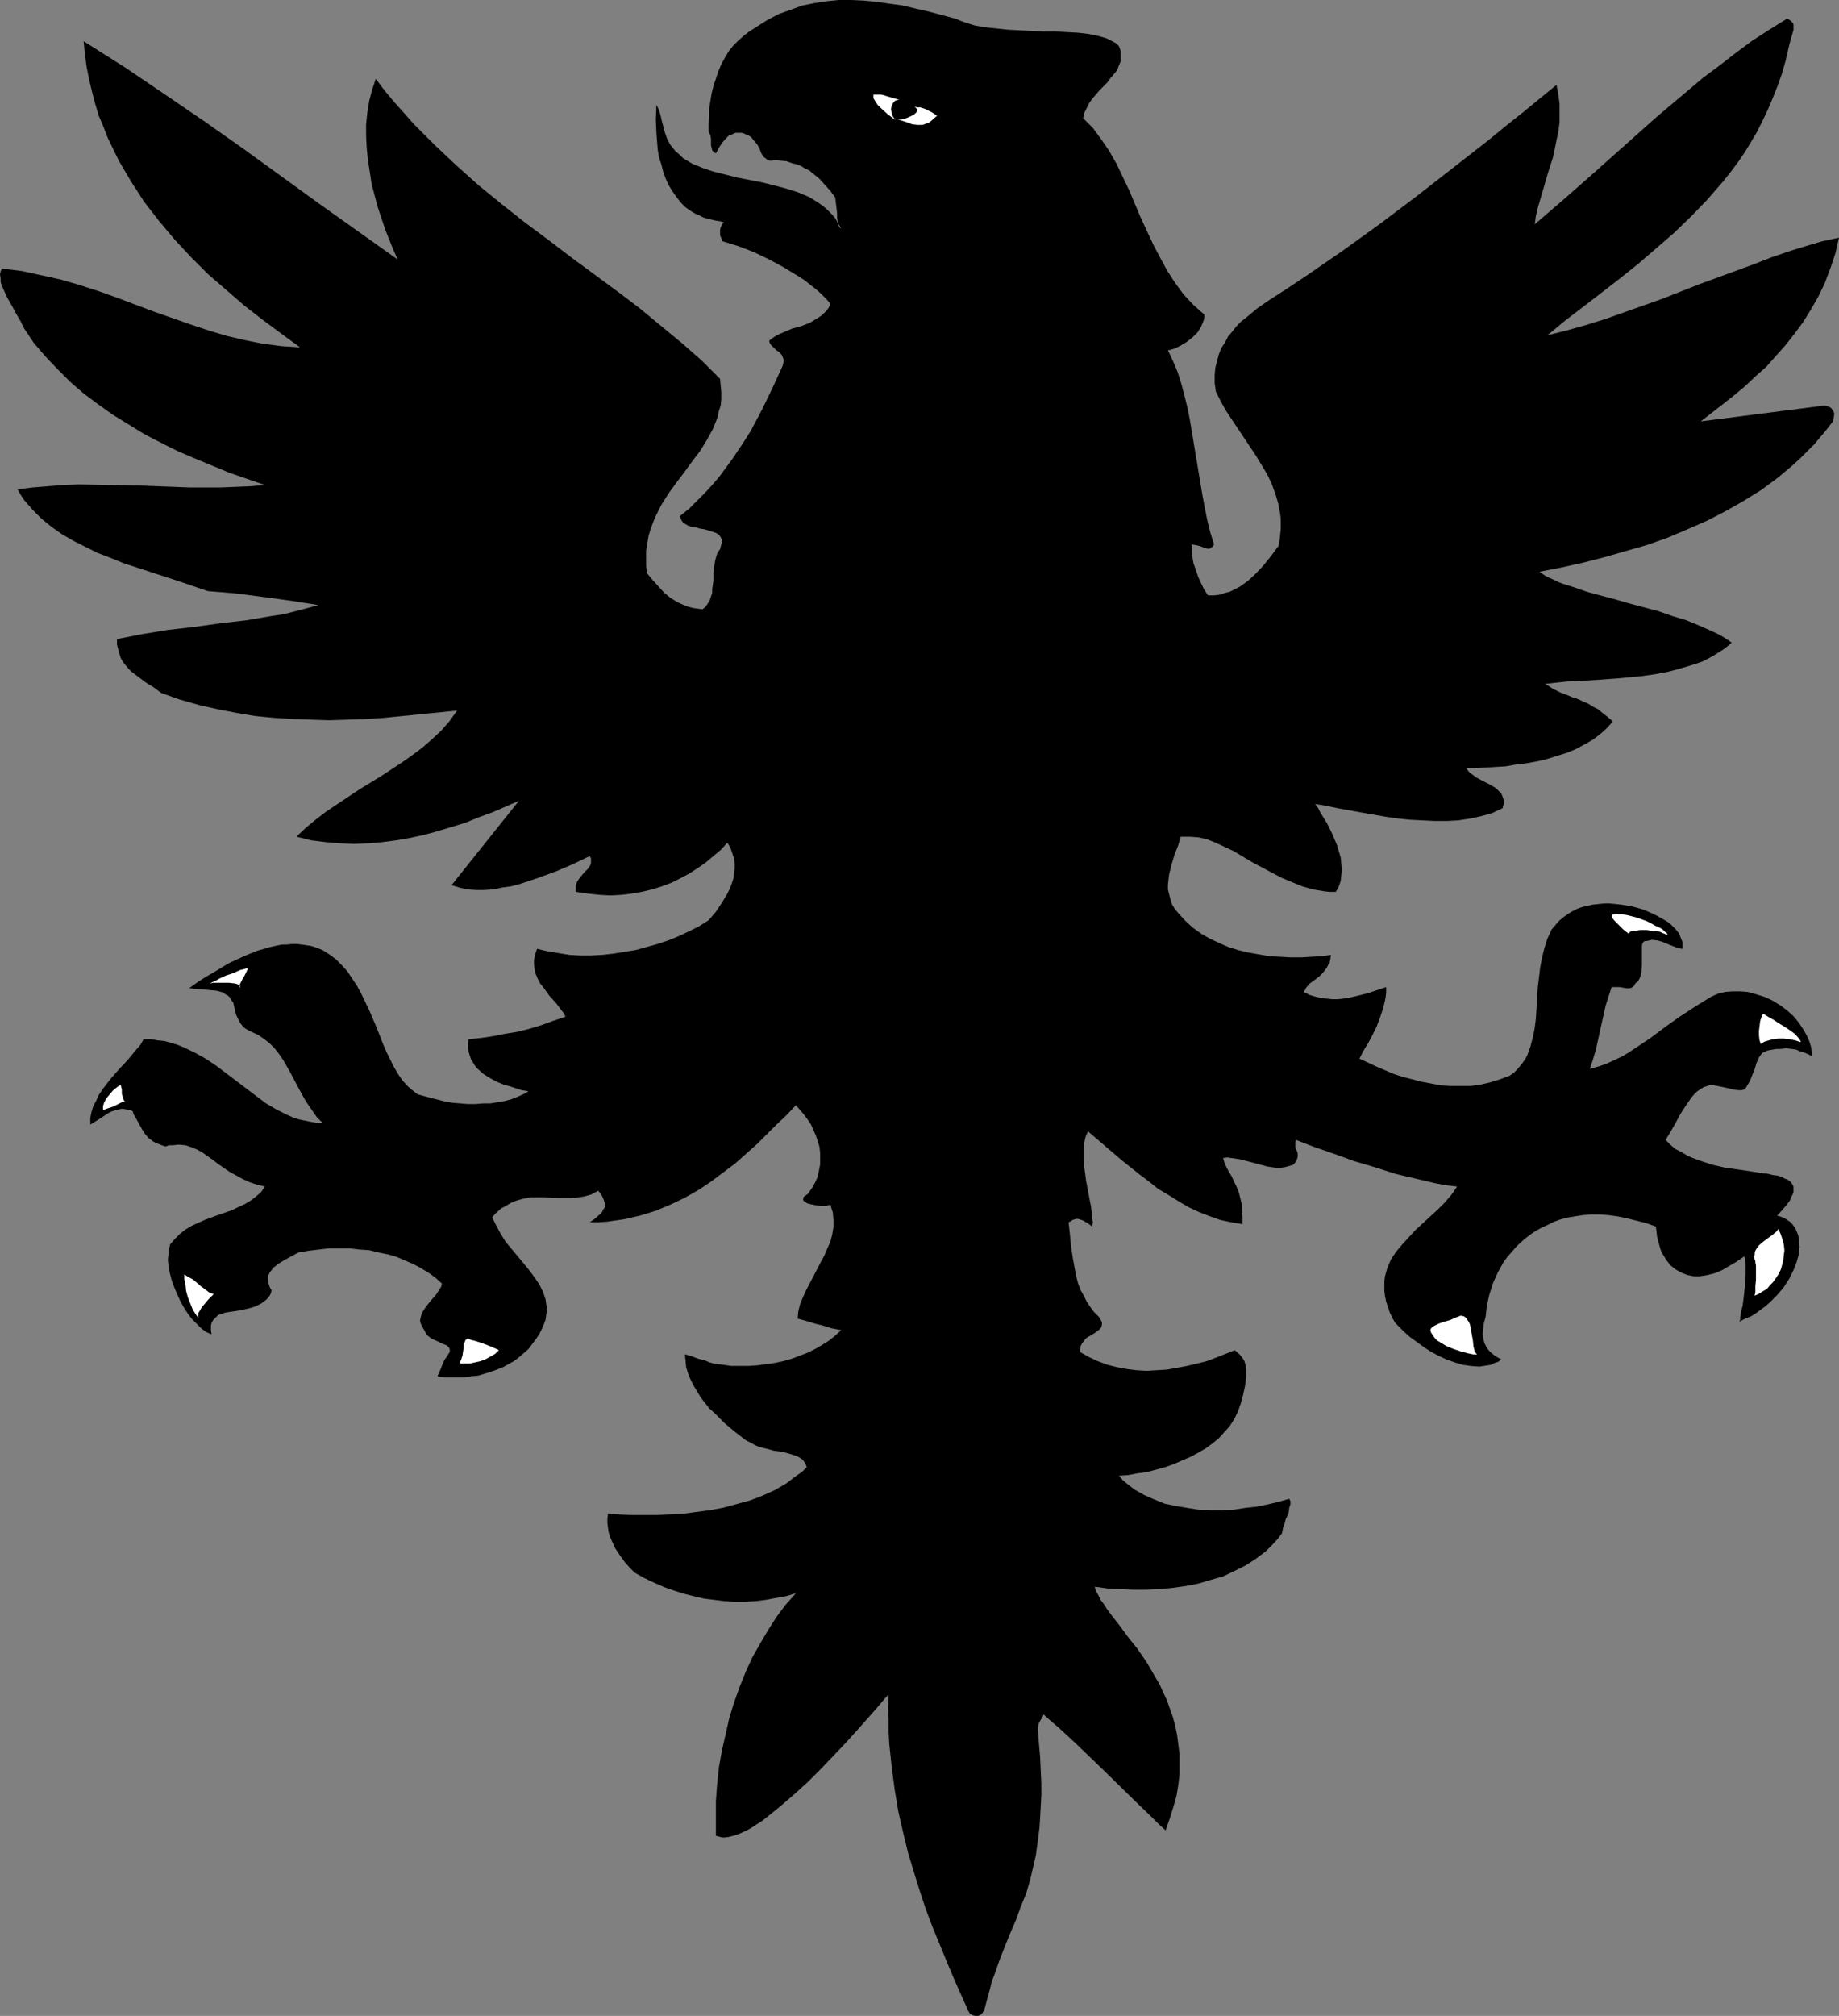
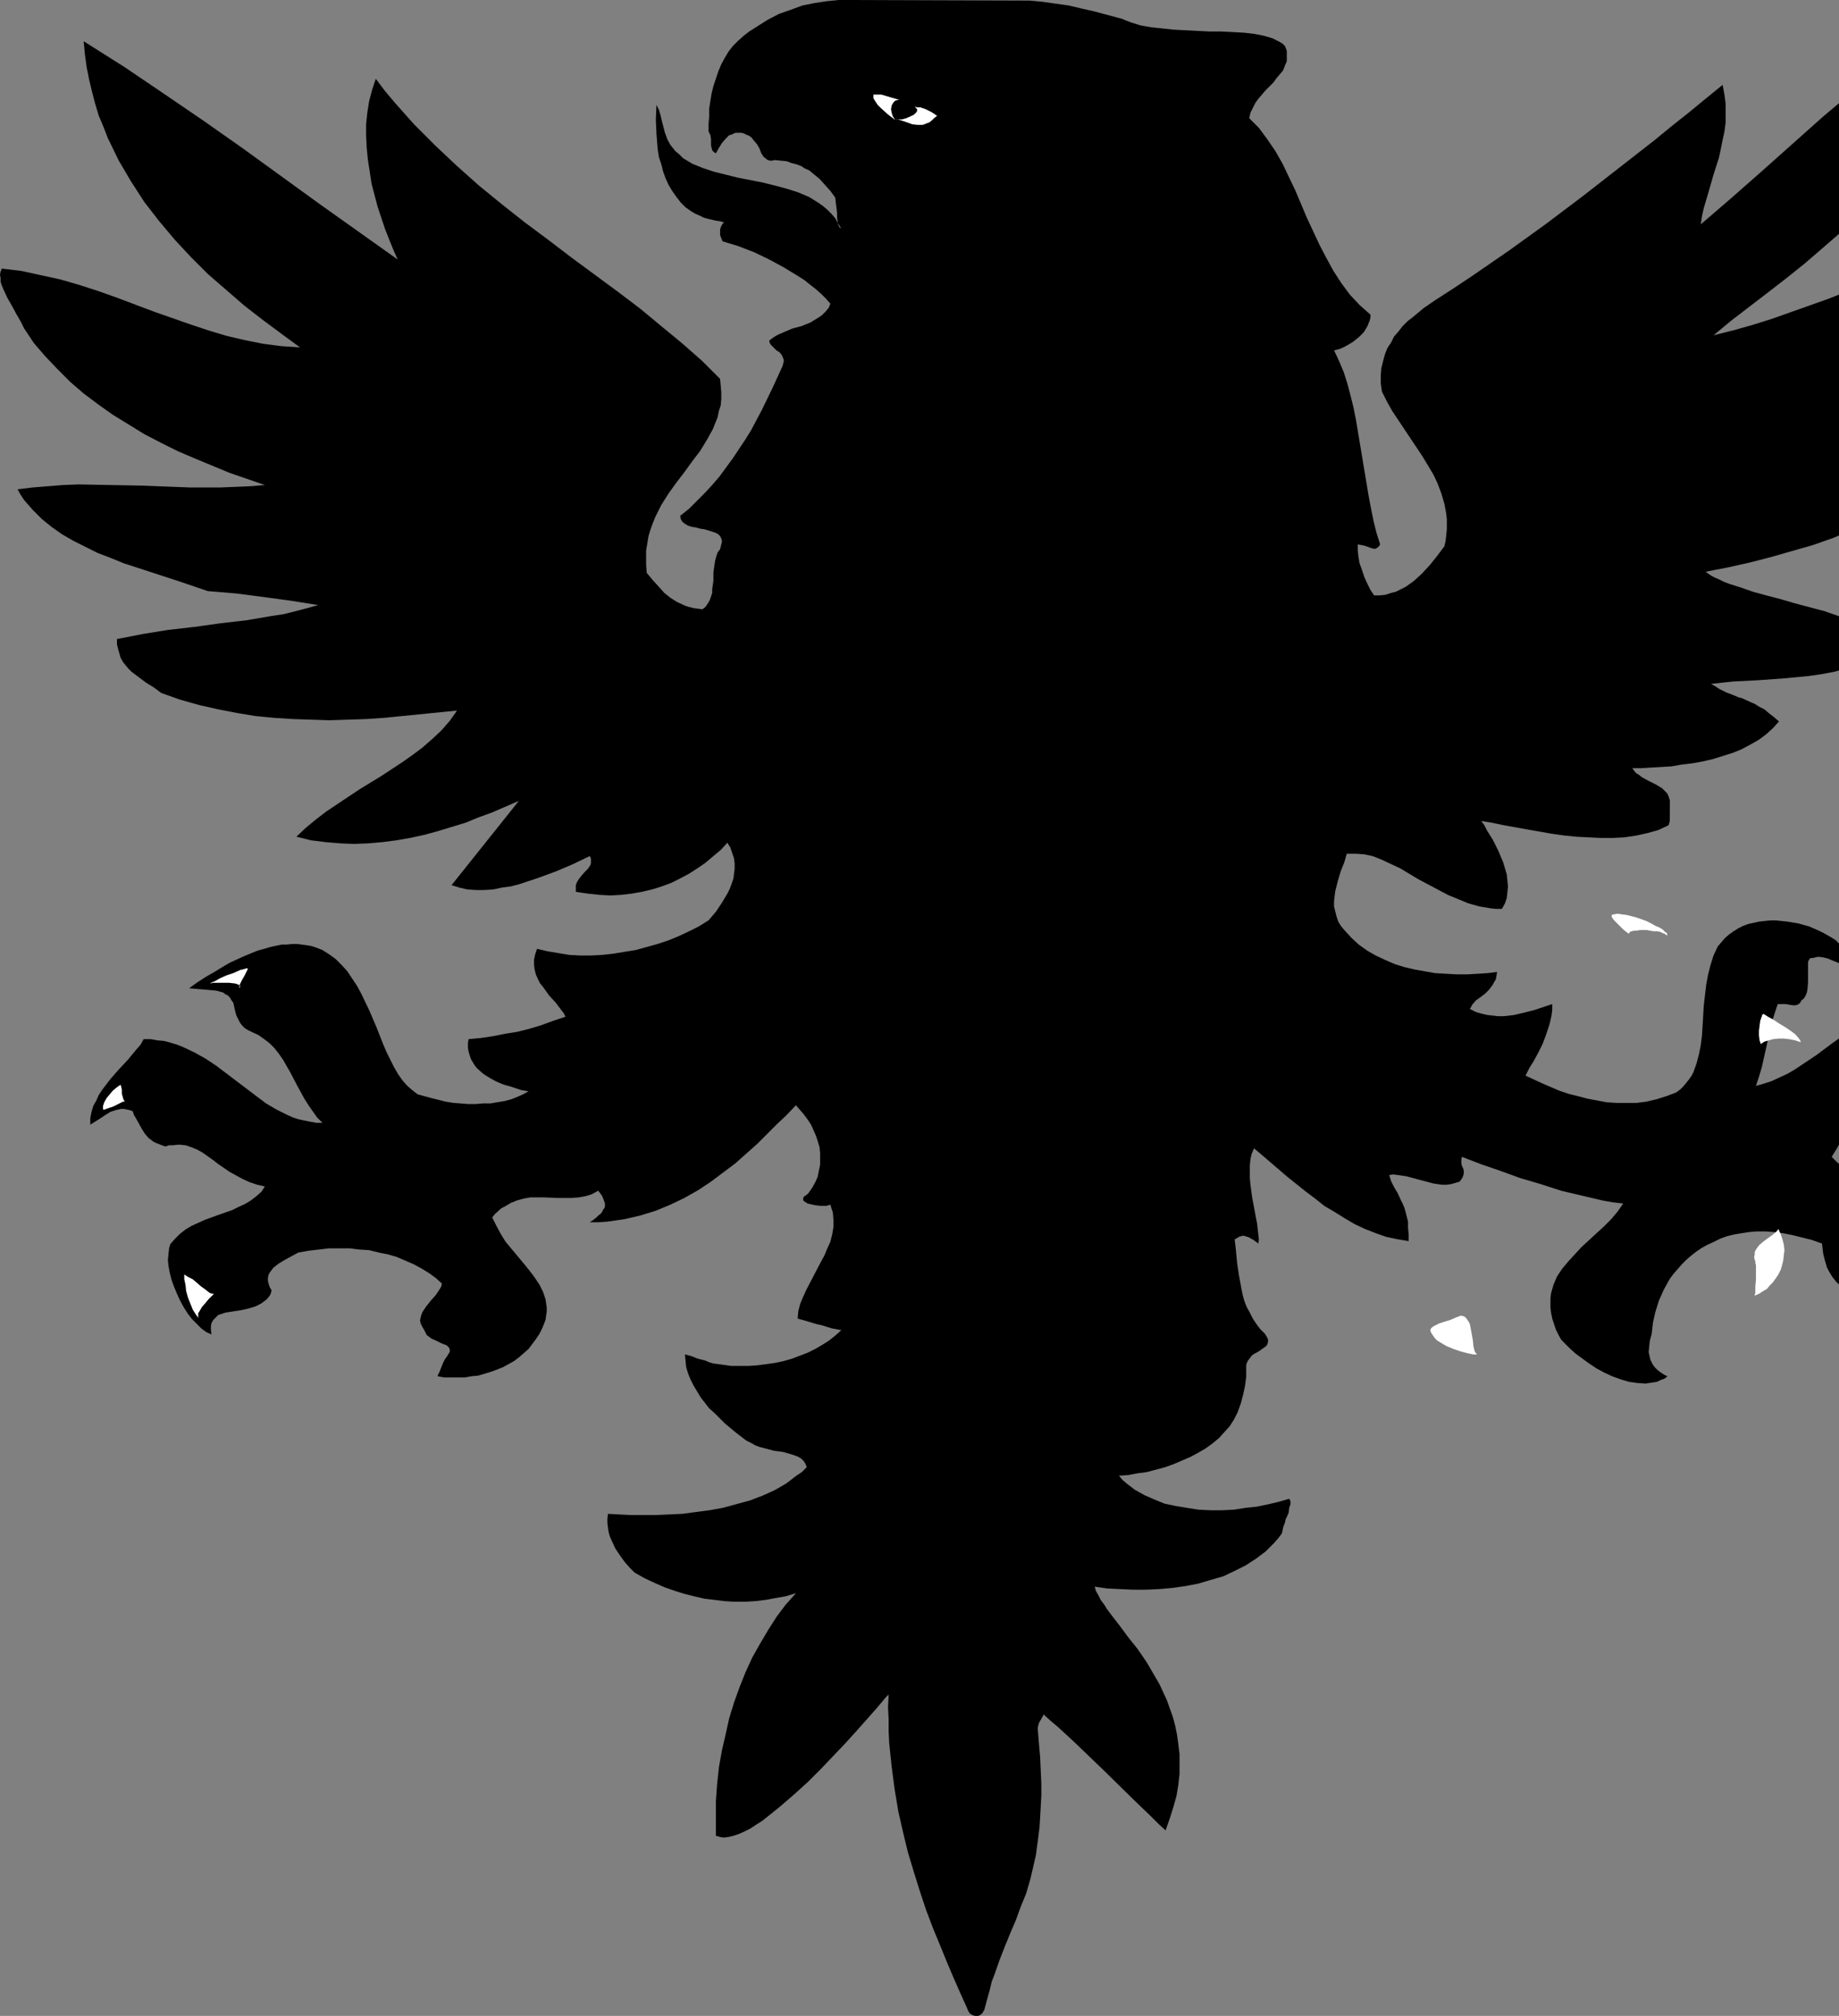
<svg xmlns="http://www.w3.org/2000/svg" xmlns:ns1="http://sodipodi.sourceforge.net/DTD/sodipodi-0.dtd" xmlns:ns2="http://www.inkscape.org/namespaces/inkscape" version="1.0" width="129.724mm" height="142.171mm" id="svg11" ns1:docname="Bird 15.wmf">
  <rect width="100%" height="100%" fill="#808080" stroke="none" />
  <ns1:namedview id="namedview11" pagecolor="#ffffff" bordercolor="#000000" borderopacity="0.25" ns2:showpageshadow="2" ns2:pageopacity="0.0" ns2:pagecheckerboard="0" ns2:deskcolor="#d1d1d1" ns2:document-units="mm" />
  <defs id="defs1">
    <pattern id="WMFhbasepattern" patternUnits="userSpaceOnUse" width="6" height="6" x="0" y="0" />
  </defs>
-   <path style="fill:#000000;fill-opacity:1;fill-rule:evenodd;stroke:none" d="m 257.752,535.078 0.323,0.808 0.485,0.808 0.808,0.485 0.646,0.162 h 0.808 l 0.323,-0.162 0.323,-0.162 0.485,-0.485 0.162,-0.323 0.323,-0.485 0.162,-0.646 0.646,-2.424 0.646,-2.262 0.485,-2.101 0.808,-2.101 1.293,-3.717 1.454,-3.717 1.454,-3.555 1.454,-3.394 1.293,-3.555 1.454,-3.555 1.131,-3.879 0.485,-2.101 0.485,-2.101 0.485,-2.101 0.323,-2.424 0.323,-2.424 0.323,-2.586 0.162,-2.586 0.162,-2.909 0.162,-3.071 v -3.071 l -0.162,-3.555 -0.162,-3.555 -0.323,-3.717 -0.323,-4.04 0.323,-1.293 0.646,-1.131 0.162,-0.323 0.323,-0.485 v -0.162 l 0.162,-0.162 1.778,1.616 2.101,1.778 4.04,3.717 4.04,3.879 4.202,4.04 8.403,8.242 4.04,3.879 1.939,1.939 1.939,1.778 1.131,-3.232 0.97,-3.071 0.808,-2.909 0.485,-2.909 0.323,-2.909 v -2.747 -2.586 l -0.323,-2.586 -0.323,-2.424 -0.485,-2.424 -0.646,-2.424 -0.808,-2.262 -0.808,-2.262 -0.97,-2.101 -0.97,-2.101 -1.131,-1.939 -2.262,-3.879 -2.424,-3.555 -2.586,-3.232 -2.262,-3.071 -2.262,-2.909 -0.97,-1.293 -0.808,-1.293 -0.97,-1.293 -0.646,-1.293 -0.646,-1.131 -0.323,-1.131 3.394,0.485 3.394,0.162 3.394,0.162 h 3.555 l 3.555,-0.162 3.555,-0.323 3.394,-0.485 3.394,-0.646 3.232,-0.97 3.394,-0.97 3.07,-1.454 2.909,-1.454 2.747,-1.778 2.586,-1.939 2.262,-2.262 1.131,-1.293 0.97,-1.293 0.323,-1.616 0.485,-1.293 0.162,-0.808 0.323,-0.646 0.485,-1.131 0.162,-1.293 0.323,-0.97 v -0.808 l -0.323,-0.646 -2.747,0.808 -2.747,0.646 -3.07,0.646 -3.07,0.323 -3.07,0.485 -3.232,0.162 h -3.07 l -3.232,-0.162 -3.07,-0.485 -2.909,-0.485 -3.07,-0.646 -2.747,-1.131 -2.586,-1.131 -2.586,-1.454 -2.101,-1.616 -1.131,-0.97 -0.97,-1.131 2.424,-0.162 2.586,-0.485 2.424,-0.323 2.424,-0.646 2.424,-0.646 2.262,-0.808 2.262,-0.97 2.262,-0.97 2.101,-1.131 1.939,-1.131 1.778,-1.293 1.778,-1.454 1.454,-1.616 1.454,-1.616 1.131,-1.778 0.97,-1.939 0.808,-2.262 0.646,-2.424 0.485,-2.262 0.323,-2.424 v -1.131 -0.97 l -0.162,-0.97 -0.323,-1.131 -0.485,-0.808 -0.646,-0.808 -0.646,-0.646 -0.808,-0.646 -2.424,0.97 -2.424,0.97 -2.586,0.97 -2.586,0.646 -2.747,0.646 -2.586,0.485 -2.747,0.485 -2.747,0.162 -2.586,0.162 -2.747,-0.162 -2.586,-0.323 -2.586,-0.485 -2.586,-0.646 -2.586,-0.97 -2.424,-1.131 -2.262,-1.293 v -0.97 l 0.162,-0.646 0.323,-0.646 0.485,-0.646 0.485,-0.646 0.646,-0.485 0.646,-0.323 0.808,-0.485 1.131,-0.808 0.646,-0.485 0.323,-0.485 0.162,-0.646 v -0.646 l -0.323,-0.646 -0.485,-0.808 -1.293,-1.293 -0.97,-1.293 -0.97,-1.454 -0.808,-1.616 -0.808,-1.454 -0.646,-1.616 -0.485,-1.778 -0.323,-1.616 -0.646,-3.555 -0.485,-3.232 -0.323,-3.394 -0.323,-2.909 0.646,-0.323 0.485,-0.323 0.485,-0.162 0.646,-0.162 0.646,0.162 0.485,0.162 0.485,0.162 0.485,0.323 0.646,0.323 0.646,0.485 0.646,0.485 0.162,-1.131 -0.162,-1.293 -0.162,-1.454 -0.162,-1.454 -0.323,-1.616 -0.323,-1.778 -0.646,-3.394 -0.485,-3.555 -0.162,-1.778 v -1.778 -1.616 l 0.162,-1.616 0.323,-1.454 0.646,-1.454 2.101,1.778 2.262,1.939 4.525,3.879 4.848,3.879 2.586,1.939 2.424,1.939 2.747,1.616 2.586,1.616 2.747,1.616 2.747,1.293 2.909,1.131 2.747,0.97 3.07,0.646 2.909,0.485 v -1.778 l -0.162,-1.778 v -1.616 l -0.323,-1.293 -0.323,-1.293 -0.323,-1.131 -0.485,-1.131 -0.485,-0.97 -0.808,-1.778 -0.97,-1.616 -0.808,-1.616 -0.485,-1.616 1.131,-0.162 1.131,0.162 2.262,0.323 2.424,0.646 2.424,0.646 2.424,0.646 2.262,0.323 h 1.293 l 1.131,-0.162 1.131,-0.323 1.131,-0.323 0.485,-0.646 0.323,-0.485 0.162,-0.485 0.162,-0.485 v -0.808 l -0.162,-0.646 -0.323,-0.646 -0.162,-0.646 v -0.808 -0.323 l 0.162,-0.646 5.01,1.939 5.171,1.778 5.333,1.939 5.494,1.616 5.494,1.778 5.494,1.293 5.494,1.293 2.747,0.485 2.747,0.323 -1.454,2.101 -1.778,2.101 -1.939,1.939 -1.939,1.778 -4.04,3.717 -1.778,1.939 -1.778,1.939 -1.616,1.939 -1.293,1.939 -0.485,1.131 -0.485,1.131 -0.323,1.131 -0.323,1.131 -0.162,1.293 v 1.293 1.293 l 0.162,1.293 0.323,1.616 0.485,1.454 0.485,1.454 0.808,1.616 0.646,1.131 1.131,1.131 1.293,1.293 1.454,1.293 1.778,1.293 1.778,1.293 1.939,1.293 2.101,1.131 2.101,0.97 2.262,0.808 2.101,0.646 2.262,0.323 2.262,0.162 0.97,-0.162 1.131,-0.162 0.97,-0.162 0.97,-0.485 0.97,-0.323 0.808,-0.646 -0.97,-0.485 -0.97,-0.646 -0.808,-0.646 -0.485,-0.485 -0.646,-0.808 -0.646,-1.293 -0.162,-0.646 -0.323,-1.454 0.162,-1.616 0.162,-1.454 0.485,-1.778 0.162,-1.454 0.162,-1.454 0.646,-2.909 0.97,-3.071 0.646,-1.454 0.646,-1.454 0.808,-1.454 0.808,-1.454 0.97,-1.293 1.131,-1.293 1.131,-1.293 1.131,-1.131 1.293,-1.131 1.454,-1.131 1.454,-0.97 1.454,-0.808 1.778,-0.808 1.616,-0.808 1.778,-0.646 1.939,-0.485 1.939,-0.323 2.101,-0.323 2.101,-0.162 h 2.262 l 2.262,0.162 2.424,0.323 2.424,0.485 2.586,0.646 2.586,0.646 2.747,0.97 0.162,1.454 0.162,1.293 0.323,1.293 0.323,1.131 0.323,1.131 0.485,0.97 0.485,0.808 0.485,0.808 0.646,0.808 0.485,0.646 1.454,1.131 1.454,0.808 1.616,0.646 1.616,0.323 h 1.778 l 1.939,-0.323 1.939,-0.485 1.939,-0.808 1.939,-1.131 1.939,-1.131 2.101,-1.454 0.162,0.97 0.162,1.131 v 2.747 l -0.162,2.909 -0.323,2.909 -0.323,2.586 -0.323,1.131 -0.162,0.97 -0.162,0.97 v 0.646 l -0.162,0.323 v 0.162 l 1.454,-0.808 1.616,-0.646 1.293,-0.808 1.293,-0.97 1.131,-0.808 1.293,-1.131 1.939,-1.939 1.778,-2.101 1.454,-2.262 1.131,-2.262 0.808,-2.101 0.646,-2.262 v -0.97 l 0.162,-0.97 -0.162,-0.97 v -0.97 l -0.162,-0.97 -0.323,-0.808 -0.323,-0.808 -0.485,-0.808 -0.485,-0.646 -0.646,-0.646 -1.454,-0.97 -0.808,-0.323 -1.131,-0.323 1.454,-1.616 1.131,-1.293 0.808,-1.131 0.485,-1.131 0.485,-0.97 v -0.97 -0.646 l -0.323,-0.646 -0.485,-0.646 -0.646,-0.485 -0.808,-0.323 -0.97,-0.485 -0.97,-0.323 -1.293,-0.162 -1.293,-0.323 -1.454,-0.162 -3.07,-0.485 -3.232,-0.485 -3.555,-0.485 -3.555,-0.808 -3.394,-1.131 -1.778,-0.646 -1.454,-0.646 -1.616,-0.97 -1.616,-0.808 -1.293,-1.131 -1.293,-1.293 1.293,-2.101 1.293,-2.262 1.293,-2.424 1.454,-2.262 1.454,-2.101 0.808,-0.97 0.808,-0.808 0.97,-0.646 0.808,-0.485 0.97,-0.323 0.97,-0.323 3.232,0.646 1.454,0.323 1.293,0.323 1.293,0.162 h 0.97 l 0.485,-0.162 0.323,-0.162 0.162,-0.162 0.162,-0.323 0.485,-0.808 0.485,-0.808 0.646,-1.616 0.646,-1.616 0.485,-1.616 0.646,-1.454 0.808,-1.131 0.646,-0.323 0.646,-0.323 0.646,-0.162 0.97,-0.162 0.97,-0.162 h 0.97 l 1.616,-0.162 1.454,0.162 1.131,0.162 1.131,0.485 1.131,0.323 2.101,0.97 -0.162,-1.293 -0.162,-1.131 -0.323,-1.131 -0.485,-1.293 -1.131,-2.101 -1.293,-1.939 -1.454,-1.778 -1.778,-1.616 -1.778,-1.293 -2.101,-1.293 -2.101,-0.97 -2.101,-0.646 -2.262,-0.646 -2.101,-0.162 h -2.101 l -1.939,0.162 -1.939,0.485 -1.778,0.808 -2.101,1.293 -2.101,1.293 -4.202,2.747 -3.878,2.747 -3.878,2.909 -3.878,2.586 -1.939,1.293 -1.939,1.131 -2.101,0.97 -2.101,0.97 -1.939,0.646 -2.262,0.646 0.808,-2.424 0.808,-2.747 1.293,-5.818 0.646,-2.909 0.646,-2.909 0.808,-2.586 0.808,-2.424 h 1.131 0.97 l 1.939,0.323 h 0.646 l 0.646,-0.162 0.646,-0.485 0.162,-0.323 0.162,-0.323 0.646,-0.485 0.485,-0.808 0.323,-0.808 0.162,-0.808 0.162,-1.939 v -1.939 -1.778 -0.808 -0.808 l 0.162,-0.485 0.323,-0.485 0.323,-0.162 h 0.485 l 0.646,-0.162 0.808,-0.162 1.293,0.162 1.293,0.323 1.131,0.485 2.424,0.97 0.97,0.323 0.97,0.162 v -0.808 -0.97 l -0.323,-0.808 -0.323,-0.808 -0.485,-0.97 -0.646,-0.808 -0.808,-0.808 -0.808,-0.808 -0.97,-0.646 -2.262,-1.293 -1.293,-0.646 -2.586,-1.131 -2.909,-0.808 -2.909,-0.485 -3.07,-0.323 h -1.454 l -1.616,0.162 -1.454,0.162 -1.454,0.323 -1.454,0.323 -1.293,0.485 -1.293,0.646 -1.293,0.808 -1.131,0.808 -1.131,0.97 -0.97,1.131 -0.97,1.131 -1.131,2.424 -0.808,2.586 -0.646,2.586 -0.485,2.586 -0.323,2.747 -0.323,2.747 -0.323,5.495 -0.162,2.586 -0.323,2.586 -0.485,2.424 -0.646,2.424 -0.808,2.262 -0.485,0.97 -0.808,1.131 -0.646,0.808 -0.808,0.97 -0.808,0.808 -1.131,0.808 -2.586,0.97 -2.586,0.808 -2.747,0.646 -2.586,0.323 h -2.747 -2.586 l -2.586,-0.162 -2.586,-0.485 -2.586,-0.485 -2.424,-0.646 -2.586,-0.646 -2.424,-0.808 -2.262,-0.97 -2.262,-0.97 -4.525,-2.101 0.97,-1.939 1.293,-2.101 1.131,-2.101 1.131,-2.262 0.97,-2.586 0.808,-2.424 0.323,-1.293 0.323,-1.454 0.162,-1.454 v -1.454 l -2.424,0.808 -2.424,0.808 -2.586,0.646 -2.747,0.646 -1.293,0.162 -1.454,0.162 h -1.454 l -1.454,-0.162 -1.454,-0.162 -1.454,-0.323 -1.616,-0.485 -1.616,-0.808 0.323,-0.485 0.323,-0.646 0.97,-1.131 1.131,-0.808 1.293,-0.97 1.131,-1.131 0.97,-1.293 0.323,-0.646 0.485,-0.808 0.162,-0.97 0.162,-0.97 -2.586,0.323 -2.586,0.162 -2.747,0.162 h -2.909 l -2.747,-0.162 -2.909,-0.162 -2.747,-0.485 -2.747,-0.485 -2.747,-0.646 -2.586,-0.808 -2.586,-1.131 -2.424,-1.131 -2.262,-1.293 -2.262,-1.616 -1.939,-1.778 -1.778,-1.939 -0.97,-1.131 -0.808,-1.293 -0.485,-1.454 -0.323,-1.293 -0.323,-1.293 v -1.293 l 0.162,-1.454 0.162,-1.293 0.646,-2.586 0.808,-2.747 0.97,-2.424 0.646,-2.262 h 1.131 1.293 l 2.262,0.162 2.262,0.485 2.424,0.97 2.424,1.131 2.424,1.131 2.424,1.454 2.424,1.454 5.171,2.747 2.747,1.454 2.747,1.131 2.747,1.131 2.909,0.808 2.909,0.485 1.454,0.162 h 1.616 l 0.808,-1.454 0.485,-1.454 0.162,-1.454 0.162,-1.616 -0.162,-1.616 -0.162,-1.616 -0.485,-1.616 -0.485,-1.616 -1.293,-3.071 -1.454,-2.909 -1.616,-2.586 -0.646,-1.293 -0.808,-1.131 2.909,0.485 3.07,0.646 6.302,1.131 6.464,1.131 3.394,0.485 3.232,0.323 3.232,0.162 3.232,0.162 h 3.232 l 3.07,-0.162 3.232,-0.485 2.909,-0.646 2.909,-0.808 2.747,-1.293 0.323,-1.131 V 213.32 l -0.323,-0.97 -0.323,-0.808 -0.646,-0.646 -0.808,-0.808 -0.808,-0.485 -0.808,-0.485 -0.97,-0.485 -0.97,-0.485 -1.778,-0.97 -0.808,-0.646 -0.808,-0.485 -0.485,-0.646 -0.485,-0.646 h 2.424 l 2.586,-0.162 5.494,-0.323 2.747,-0.485 2.747,-0.323 2.747,-0.485 2.747,-0.646 2.586,-0.808 2.586,-0.808 2.424,-0.97 2.424,-1.293 2.262,-1.293 1.939,-1.454 1.778,-1.616 1.616,-1.778 -1.293,-1.131 -1.454,-1.131 -1.131,-0.97 -1.293,-0.646 -1.293,-0.808 -1.131,-0.485 -2.101,-0.97 -1.131,-0.323 -1.131,-0.485 -2.101,-0.808 -1.939,-0.97 -0.97,-0.646 -1.131,-0.646 2.909,-0.323 3.07,-0.323 3.232,-0.162 3.232,-0.162 6.787,-0.485 6.787,-0.646 3.394,-0.485 3.394,-0.646 3.07,-0.808 3.232,-0.97 2.909,-0.97 2.747,-1.454 2.586,-1.616 1.293,-0.97 1.131,-0.97 -1.131,-0.808 -1.293,-0.808 -1.454,-0.808 -1.454,-0.646 -3.232,-1.454 -3.555,-1.454 -3.717,-1.131 -3.717,-1.293 -7.918,-2.101 -3.878,-1.131 -3.717,-0.97 -3.555,-0.97 -3.232,-1.131 -3.07,-0.97 -1.293,-0.485 -1.293,-0.646 -1.131,-0.485 -0.97,-0.485 -0.97,-0.646 -0.646,-0.485 5.818,-1.131 5.818,-1.293 5.656,-1.454 5.656,-1.616 5.656,-1.616 5.494,-1.939 5.333,-2.262 5.171,-2.262 5.01,-2.586 4.848,-2.747 4.686,-2.909 4.363,-3.232 4.04,-3.394 1.939,-1.778 1.939,-1.939 1.778,-1.778 1.778,-2.101 1.616,-1.939 1.616,-2.101 0.162,-0.646 0.162,-1.131 v -0.485 l -0.323,-0.646 -0.485,-0.646 -0.485,-0.323 -0.646,-0.162 -0.485,-0.162 h -0.323 l -32.805,4.202 5.818,-4.525 3.07,-2.424 2.909,-2.424 2.747,-2.586 2.909,-2.586 2.586,-2.909 2.586,-2.909 2.424,-3.071 2.262,-3.071 2.101,-3.394 1.939,-3.394 1.778,-3.717 1.454,-3.879 1.293,-3.879 0.97,-4.202 -4.525,0.97 -4.363,1.293 -4.686,1.454 -4.686,1.616 -4.525,1.778 -4.848,1.778 -9.696,3.555 -9.858,3.879 -10.019,3.555 -5.01,1.778 -5.171,1.616 -5.171,1.454 -5.171,1.293 4.686,-3.879 4.848,-3.717 4.848,-3.717 5.01,-3.879 4.848,-3.879 4.686,-4.04 4.848,-4.202 4.525,-4.363 4.363,-4.525 2.101,-2.424 2.101,-2.424 1.939,-2.424 1.939,-2.586 1.778,-2.586 1.778,-2.909 1.616,-2.747 1.454,-2.909 1.454,-3.071 1.293,-3.071 1.293,-3.232 1.131,-3.232 0.97,-3.394 0.808,-3.555 0.323,-1.293 0.323,-1.131 0.323,-1.131 0.323,-1.131 V 7.111 6.626 l -0.162,-0.485 -0.323,-0.323 -0.323,-0.323 -0.485,-0.323 -0.485,-0.162 -4.686,2.909 -4.525,2.909 -4.363,3.232 -4.363,3.394 -4.363,3.232 -4.202,3.555 -8.242,6.949 -16.322,14.545 -8.08,7.111 -8.08,6.949 0.323,-2.262 0.485,-2.101 1.293,-4.363 0.646,-2.262 0.646,-2.262 1.454,-4.525 0.485,-2.262 0.485,-2.424 0.485,-2.262 0.323,-2.424 v -2.424 -2.586 l -0.323,-2.424 -0.485,-2.586 -4.363,3.555 -4.525,3.717 -4.686,3.717 -4.525,3.717 -9.534,7.434 -9.534,7.434 -9.858,7.434 -9.858,7.111 -9.858,6.787 -4.848,3.232 -5.01,3.232 -3.07,2.101 -2.909,2.424 -1.454,1.131 -1.293,1.293 -1.131,1.454 -1.131,1.293 -0.808,1.616 -0.97,1.454 -0.646,1.616 -0.485,1.778 -0.485,1.939 -0.162,1.939 v 2.101 l 0.323,2.262 1.293,2.586 1.454,2.586 3.232,4.848 3.232,4.848 1.616,2.424 1.454,2.424 1.454,2.424 1.131,2.424 0.97,2.586 0.808,2.747 0.485,2.586 0.162,1.454 v 1.293 1.454 l -0.162,1.616 -0.162,1.454 -0.323,1.454 -1.939,2.586 -1.939,2.424 -2.101,2.262 -2.101,1.939 -1.131,0.808 -1.131,0.808 -1.293,0.646 -1.293,0.646 -1.293,0.323 -1.454,0.485 -1.454,0.162 h -1.616 l -0.97,-1.454 -0.808,-1.616 -0.808,-1.778 -0.646,-1.939 -0.646,-1.778 -0.323,-1.939 -0.162,-1.616 v -1.454 l 0.97,0.162 0.808,0.162 0.97,0.323 0.808,0.323 0.646,0.162 h 0.646 l 0.646,-0.485 0.162,-0.162 0.323,-0.485 -0.97,-3.071 -0.808,-3.232 -0.646,-3.232 -0.646,-3.394 -1.131,-6.787 -1.131,-6.787 -1.131,-6.787 -0.646,-3.232 -0.808,-3.232 -0.808,-3.071 -0.97,-3.071 -1.293,-3.071 -1.293,-2.747 1.778,-0.485 1.616,-0.808 1.616,-0.97 1.616,-1.293 1.293,-1.293 0.97,-1.616 0.323,-0.808 0.323,-0.808 0.162,-0.808 v -0.646 l -1.454,-1.293 -1.454,-1.293 -2.586,-2.747 -2.262,-3.071 -2.101,-3.232 -1.939,-3.555 -1.778,-3.394 -3.394,-7.272 -3.07,-7.272 -1.778,-3.717 -1.616,-3.394 -1.939,-3.394 -2.101,-3.071 -2.262,-3.071 -1.293,-1.293 -1.293,-1.293 0.323,-1.454 0.646,-1.293 0.646,-1.293 0.808,-1.131 1.939,-2.262 2.101,-2.101 0.808,-1.131 0.97,-1.131 0.808,-0.97 0.485,-1.293 0.485,-1.131 v -1.293 -1.454 l -0.485,-1.293 -0.646,-0.646 -0.808,-0.485 -0.97,-0.485 -0.97,-0.485 -2.262,-0.646 -2.424,-0.485 -2.747,-0.323 -2.909,-0.162 -3.07,-0.162 h -3.232 l -6.302,-0.323 -3.232,-0.162 -3.07,-0.323 -3.07,-0.323 -2.747,-0.485 -2.586,-0.808 -1.293,-0.485 -1.131,-0.485 -7.272,-1.939 -3.555,-0.808 -3.394,-0.808 -3.555,-0.485 -3.394,-0.485 -3.394,-0.323 L 227.048,0 h -3.394 l -3.232,0.323 -3.232,0.485 -3.232,0.646 -3.07,1.131 -3.232,1.131 -3.07,1.616 -3.07,1.939 -1.778,1.131 -1.454,1.131 -1.454,1.293 -1.454,1.454 -1.131,1.454 -0.97,1.616 -0.97,1.778 -0.808,1.939 -0.646,1.939 -0.646,1.939 -0.485,1.939 -0.646,4.04 v 2.101 l -0.162,1.939 v 2.101 l 0.485,0.97 0.162,0.97 v 0.97 0.808 l 0.162,0.646 0.162,0.646 0.485,0.485 0.485,0.323 0.808,-1.454 0.808,-1.293 0.97,-1.131 0.97,-0.97 0.646,-0.162 0.646,-0.323 0.485,-0.162 h 1.454 l 0.646,0.162 0.646,0.323 0.808,0.323 0.646,0.485 0.485,0.646 0.97,1.131 0.646,1.131 0.485,1.293 0.646,0.97 0.485,0.323 0.323,0.323 0.323,0.162 0.485,0.162 h 0.646 l 0.646,-0.162 1.616,0.162 1.616,0.162 1.293,0.485 1.293,0.323 1.293,0.485 0.97,0.646 1.131,0.485 0.97,0.808 1.778,1.454 1.454,1.616 1.454,1.616 1.293,1.778 0.162,1.454 0.162,1.293 0.162,1.293 v 1.293 l 0.162,0.97 0.162,0.97 0.323,0.646 0.485,0.323 -0.808,-1.293 -0.808,-1.454 -0.97,-1.131 -1.131,-1.131 -1.131,-0.97 -1.131,-0.808 -1.293,-0.808 -1.293,-0.808 -3.07,-1.293 -3.07,-0.97 -3.07,-0.808 -3.232,-0.808 -6.626,-1.293 -3.232,-0.808 -3.232,-0.808 -2.909,-0.97 -2.747,-1.131 -2.424,-1.454 -0.97,-0.97 -1.131,-0.97 -0.646,-0.808 -0.646,-0.808 -0.808,-1.454 -0.646,-1.778 -0.808,-3.071 -0.323,-1.454 -0.485,-1.616 -0.646,-1.293 -0.162,3.879 0.162,3.879 0.323,4.04 0.323,2.101 0.646,1.939 0.485,1.939 0.646,1.778 0.808,1.778 0.97,1.616 1.131,1.616 1.131,1.454 1.293,1.293 1.616,1.131 1.131,0.646 1.131,0.485 0.97,0.485 1.131,0.323 2.101,0.485 1.131,0.162 1.131,0.323 -0.323,0.162 -0.323,0.485 -0.323,0.646 -0.162,0.646 v 0.646 0.808 l 0.323,0.808 0.323,0.808 4.202,1.293 4.202,1.616 4.04,1.939 3.878,2.101 3.717,2.262 1.778,1.131 1.616,1.293 1.454,1.131 1.454,1.293 1.293,1.293 1.131,1.293 -0.485,1.131 -0.808,0.97 -0.97,0.97 -0.97,0.646 -2.101,1.293 -2.424,0.97 -2.424,0.646 -2.262,0.97 -1.131,0.485 -0.97,0.485 -0.97,0.646 -0.808,0.646 0.162,0.646 0.323,0.485 0.646,0.646 0.808,0.808 0.808,0.485 0.646,0.808 0.323,0.808 0.162,0.323 v 0.485 l -0.162,0.646 -0.162,0.646 -2.747,5.979 -2.747,5.656 -1.454,2.747 -1.454,2.747 -1.616,2.586 -1.616,2.424 -1.616,2.424 -1.778,2.424 -1.778,2.424 -1.939,2.262 -1.939,2.101 -2.101,2.101 -2.101,2.101 -2.424,1.939 0.162,0.485 v 0.323 l 0.485,0.808 0.646,0.485 0.808,0.485 0.97,0.323 1.131,0.162 1.131,0.323 1.131,0.162 1.131,0.323 0.97,0.323 0.97,0.323 0.808,0.485 0.485,0.646 0.323,0.808 v 0.485 l -0.162,0.646 -0.162,0.646 -0.162,0.646 -0.646,0.808 -0.323,0.97 -0.323,1.131 -0.162,0.97 -0.323,2.262 v 1.131 1.131 l -0.323,2.262 v 0.97 l -0.323,0.97 -0.323,0.97 -0.485,0.808 -0.646,0.97 -0.808,0.646 -1.293,-0.162 -1.131,-0.162 -1.293,-0.323 -0.97,-0.323 -2.101,-0.97 -1.778,-1.131 -1.616,-1.293 -1.454,-1.616 -1.616,-1.778 -1.616,-1.939 -0.162,-2.101 v -1.939 -1.939 l 0.323,-1.939 0.323,-1.939 0.485,-1.616 0.646,-1.778 0.646,-1.616 0.808,-1.616 0.808,-1.616 1.939,-3.071 2.101,-2.909 2.101,-2.747 2.101,-2.909 2.101,-2.747 1.778,-2.909 1.616,-2.909 0.646,-1.616 0.646,-1.616 0.323,-1.616 0.485,-1.454 0.162,-1.778 v -1.778 l -0.162,-1.778 -0.162,-1.778 -2.424,-2.424 -2.424,-2.424 -5.333,-4.687 -5.494,-4.525 -5.656,-4.687 -5.979,-4.525 -6.141,-4.525 -6.141,-4.525 -6.141,-4.687 -6.302,-4.687 -6.141,-4.848 -6.141,-5.01 -5.979,-5.333 -5.656,-5.333 -5.656,-5.656 -2.586,-2.909 -2.586,-2.909 -2.586,-3.071 -2.424,-3.232 -0.97,2.909 -0.808,3.071 -0.485,3.071 -0.323,3.071 v 3.071 l 0.162,3.232 0.323,3.232 0.485,3.071 0.485,3.232 0.808,3.071 0.808,3.071 0.97,2.909 0.97,2.909 1.131,2.909 1.131,2.747 1.131,2.586 L 85.325,54.461 64.802,39.593 54.459,32.321 43.794,25.049 33.29,17.938 22.301,10.989 l 0.323,3.394 0.485,3.555 0.646,3.232 0.808,3.394 0.808,3.071 0.97,3.232 1.293,3.071 1.131,2.909 2.909,5.979 1.616,2.747 1.616,2.747 3.555,5.495 3.878,5.01 4.202,5.01 4.363,4.687 4.525,4.525 4.848,4.202 4.848,4.202 5.01,3.879 5.01,3.717 4.848,3.555 -2.424,-0.162 -2.424,-0.162 -5.01,-0.646 -4.848,-0.97 -4.848,-1.131 -4.848,-1.454 -4.848,-1.616 -9.696,-3.394 -9.858,-3.717 L 26.179,77.571 21.17,75.955 16.16,74.5 10.989,73.369 5.818,72.238 0.485,71.591 0.162,72.4 0,73.208 0.162,74.177 v 0.97 l 0.323,0.97 0.485,1.131 0.97,2.101 1.293,2.262 1.131,2.101 1.131,1.939 0.485,0.97 0.485,0.97 2.586,3.879 3.07,3.555 3.232,3.394 3.394,3.394 3.555,3.071 3.878,2.909 3.878,2.747 4.202,2.586 4.202,2.586 4.363,2.262 4.525,2.262 4.525,1.939 4.686,1.939 4.686,1.939 4.686,1.616 4.686,1.616 -3.878,0.323 -3.878,0.162 -4.04,0.162 h -4.202 -4.04 l -4.202,-0.162 -8.403,-0.323 -8.565,-0.162 -8.403,-0.162 -4.202,0.162 -4.04,0.323 -4.04,0.323 -4.04,0.485 0.808,1.454 0.97,1.454 2.262,2.586 2.424,2.424 2.586,2.101 2.747,1.939 3.07,1.778 3.232,1.616 3.232,1.616 3.394,1.293 3.555,1.454 7.434,2.424 7.434,2.424 7.595,2.586 4.04,0.323 3.717,0.323 7.434,0.97 7.11,0.97 7.11,1.131 -2.909,0.808 -3.07,0.808 -3.232,0.808 -3.232,0.485 -6.626,1.131 -6.949,0.808 -6.949,0.97 -7.11,0.808 -6.949,1.131 -3.232,0.646 -3.394,0.646 v 1.454 l 0.323,1.293 0.323,1.131 0.323,1.131 0.646,1.131 0.646,0.808 0.808,0.97 0.808,0.808 1.939,1.454 1.939,1.454 2.101,1.293 1.939,1.454 5.01,1.778 5.171,1.454 5.01,1.131 5.01,0.97 4.848,0.808 5.01,0.485 5.01,0.323 4.848,0.162 4.848,0.162 5.01,-0.162 4.848,-0.162 4.848,-0.323 9.696,-0.97 9.696,-0.97 -1.939,2.747 -2.262,2.586 -2.424,2.262 -2.586,2.262 -2.586,1.939 -2.747,1.939 -5.656,3.717 -2.909,1.778 -2.909,1.778 -5.818,3.879 -2.909,1.939 -2.747,2.101 -2.747,2.262 -2.586,2.424 3.878,0.97 3.878,0.485 3.878,0.323 3.717,0.162 3.878,-0.162 3.717,-0.323 3.717,-0.485 3.717,-0.646 3.717,-0.808 3.555,-0.97 3.717,-1.131 3.717,-1.131 3.555,-1.454 3.555,-1.293 7.11,-3.071 -17.938,22.463 2.101,0.646 2.101,0.485 2.262,0.162 h 2.262 l 2.424,-0.162 2.262,-0.485 2.424,-0.323 2.424,-0.646 2.424,-0.808 2.424,-0.808 4.848,-1.778 4.525,-1.939 4.363,-2.101 0.323,0.646 v 0.646 0.646 l -0.162,0.485 -0.646,0.97 -0.97,0.97 -0.97,1.131 -0.808,1.131 -0.323,0.646 -0.162,0.646 v 0.808 0.808 l 3.232,0.485 3.07,0.323 2.909,0.162 2.909,-0.162 2.747,-0.323 2.747,-0.485 2.747,-0.646 2.586,-0.808 2.586,-0.97 2.262,-1.131 2.424,-1.293 2.262,-1.454 2.101,-1.454 2.101,-1.778 1.939,-1.616 1.778,-1.939 0.808,1.293 0.485,1.454 0.485,1.454 0.162,1.293 v 1.454 l -0.162,1.293 -0.162,1.293 -0.485,1.454 -0.485,1.293 -0.646,1.293 -1.454,2.424 -1.616,2.424 -1.939,2.262 -2.586,1.616 -2.586,1.293 -2.747,1.293 -2.747,1.131 -2.909,0.97 -2.909,0.808 -2.909,0.808 -3.07,0.485 -2.909,0.485 -2.909,0.323 -3.07,0.162 h -2.909 l -2.909,-0.162 -2.909,-0.485 -2.909,-0.485 -2.747,-0.646 -0.485,1.454 -0.323,1.454 v 1.293 l 0.162,1.293 0.323,1.293 0.485,1.131 0.646,1.293 0.808,0.97 1.616,2.262 1.778,1.939 1.454,1.939 0.646,0.808 0.485,0.97 -3.394,1.131 -3.07,1.131 -3.232,0.97 -3.232,0.808 -3.07,0.485 -3.232,0.646 -3.232,0.485 -3.394,0.323 -0.162,1.131 v 1.131 l 0.162,0.97 0.323,1.131 0.323,0.97 0.485,0.808 0.485,0.808 0.646,0.808 1.616,1.454 1.778,1.131 1.778,0.97 1.939,0.808 1.778,0.485 1.454,0.485 1.454,0.485 0.97,0.162 0.97,0.162 -1.454,0.808 -1.454,0.646 -1.616,0.646 -1.778,0.485 -1.939,0.323 -1.939,0.323 h -1.939 l -1.939,0.162 h -2.101 l -4.04,-0.323 -1.939,-0.323 -1.939,-0.485 -1.939,-0.485 -1.778,-0.485 -1.778,-0.485 -1.454,-1.131 -1.293,-1.131 -1.293,-1.454 -1.131,-1.616 -1.131,-1.939 -0.97,-1.939 -0.97,-1.939 -0.97,-2.262 -1.778,-4.525 -1.939,-4.525 -2.101,-4.363 -1.131,-2.101 -1.293,-1.939 -1.293,-1.939 -1.454,-1.616 -1.616,-1.616 -1.778,-1.293 -1.778,-1.131 -2.101,-0.808 -1.131,-0.323 -1.131,-0.162 -1.131,-0.162 -1.293,-0.162 h -1.293 l -1.454,0.162 h -1.293 l -1.616,0.323 -1.454,0.323 -1.616,0.485 -1.778,0.485 -1.616,0.646 -1.939,0.808 -1.778,0.808 -2.101,0.97 -1.939,1.131 -2.101,1.293 -2.262,1.293 -2.262,1.454 -2.262,1.616 1.778,0.162 1.939,0.162 1.778,0.162 1.778,0.162 1.778,0.485 0.646,0.485 0.646,0.323 0.485,0.485 0.485,0.808 0.485,0.646 0.162,0.808 0.323,1.454 0.323,1.131 0.485,0.97 0.485,0.97 0.646,0.808 0.646,0.646 0.808,0.485 0.97,0.485 1.778,0.808 1.616,1.131 1.454,1.131 1.293,1.293 1.131,1.454 1.131,1.616 1.939,3.394 1.778,3.394 1.939,3.555 1.131,1.778 1.131,1.616 1.131,1.616 1.454,1.454 h -1.616 l -1.778,-0.323 -1.616,-0.323 -1.454,-0.323 -1.454,-0.485 -1.454,-0.646 -2.909,-1.454 -2.747,-1.616 -2.586,-1.939 -5.333,-4.04 -5.333,-4.04 -2.909,-1.939 -2.909,-1.616 -3.07,-1.454 -1.616,-0.646 -1.616,-0.485 -1.778,-0.485 -1.778,-0.162 -1.778,-0.323 h -1.939 l -0.808,1.454 -1.131,1.293 -2.262,2.747 -2.424,2.586 -2.262,2.586 -2.101,2.747 -0.97,1.454 -0.646,1.454 -0.808,1.454 -0.485,1.616 -0.323,1.616 v 1.778 l 1.293,-0.808 1.293,-0.808 1.454,-0.97 1.293,-0.808 1.454,-0.485 1.454,-0.323 h 0.646 l 0.808,0.162 0.808,0.162 0.808,0.323 0.323,0.97 0.485,0.808 0.808,1.454 0.808,1.454 0.808,1.293 0.97,1.131 1.293,0.97 0.646,0.323 0.808,0.323 0.808,0.323 0.97,0.323 0.97,-0.323 h 0.97 l 1.616,-0.162 1.778,0.162 1.454,0.485 1.616,0.646 1.454,0.808 2.747,1.939 1.454,1.131 3.07,2.101 1.778,0.97 1.778,0.97 1.778,0.808 1.939,0.646 2.101,0.485 -0.97,1.454 -1.293,1.131 -1.454,1.131 -1.616,0.97 -1.778,0.808 -1.616,0.808 -3.717,1.293 -3.555,1.293 -1.778,0.808 -1.778,0.808 -1.616,0.97 -1.454,1.131 -1.293,1.293 -1.293,1.454 -0.323,1.131 -0.162,1.454 -0.162,1.616 0.162,1.616 0.323,1.778 0.485,1.939 0.646,1.778 0.808,1.939 0.808,1.778 0.97,1.778 1.131,1.778 1.131,1.454 1.293,1.293 1.131,1.131 1.293,0.97 1.454,0.646 -0.162,-1.131 v -1.131 l 0.162,-0.808 0.485,-0.808 0.646,-0.646 0.646,-0.646 0.97,-0.323 0.97,-0.323 2.101,-0.323 2.101,-0.323 2.101,-0.485 1.616,-0.485 1.616,-0.808 0.646,-0.485 0.646,-0.485 0.485,-0.485 0.485,-0.646 0.323,-0.646 0.162,-0.808 -0.485,-0.808 -0.323,-0.97 -0.162,-0.808 v -0.646 l 0.162,-0.808 0.323,-0.646 0.485,-0.646 0.485,-0.646 1.454,-1.131 1.616,-0.97 1.778,-0.97 1.778,-0.97 2.747,-0.485 2.747,-0.323 2.747,-0.323 h 2.747 2.747 l 2.586,0.323 2.586,0.162 2.586,0.646 2.424,0.485 2.262,0.646 2.262,0.97 2.262,0.97 2.101,1.131 2.101,1.293 1.778,1.293 1.616,1.454 -0.162,0.808 -0.485,0.808 -0.97,1.454 -1.293,1.454 -1.293,1.616 -0.97,1.454 -0.323,0.808 -0.162,0.646 -0.162,0.808 0.162,0.808 0.485,0.97 0.485,0.808 0.323,0.646 0.323,0.646 0.646,0.485 0.646,0.485 1.454,0.646 1.293,0.646 1.293,0.485 0.323,0.323 0.323,0.323 0.162,0.485 v 0.646 l -0.323,0.485 -0.485,0.808 -0.485,0.646 -0.485,0.97 -0.646,1.616 -0.323,0.808 -0.323,0.646 -0.162,0.323 v 0.162 l 1.778,0.323 h 1.778 1.778 1.939 l 1.778,-0.323 1.778,-0.162 1.616,-0.485 1.616,-0.485 1.778,-0.646 1.616,-0.646 1.454,-0.808 1.454,-0.808 1.293,-0.97 1.293,-1.131 1.293,-1.131 0.97,-1.293 0.97,-1.293 0.97,-1.454 0.646,-1.293 0.485,-1.131 0.485,-1.293 0.162,-1.131 0.162,-1.131 v -1.131 l -0.162,-0.97 -0.162,-1.131 -0.323,-0.97 -0.323,-0.97 -0.97,-1.939 -1.293,-1.939 -1.454,-1.939 -1.454,-1.778 -3.232,-3.879 -1.616,-1.939 -1.293,-2.101 -1.131,-2.101 -1.131,-2.262 0.808,-0.97 1.616,-1.454 0.97,-0.485 1.616,-0.97 1.616,-0.646 1.778,-0.485 1.778,-0.323 h 1.778 1.939 l 3.555,0.162 h 3.717 l 1.939,-0.162 1.778,-0.323 1.616,-0.485 1.778,-0.97 0.97,1.293 0.485,1.131 0.323,0.97 v 0.808 l -0.162,0.485 -0.323,0.323 -0.162,0.485 -0.485,0.646 -0.646,0.485 -0.485,0.485 -0.808,0.646 -0.97,0.646 h 2.424 l 2.262,-0.162 2.262,-0.323 2.262,-0.323 4.202,-0.97 2.101,-0.646 2.101,-0.646 3.878,-1.616 3.717,-1.778 3.717,-2.101 3.394,-2.262 3.232,-2.424 3.232,-2.424 2.909,-2.586 2.909,-2.586 2.747,-2.747 2.586,-2.586 2.586,-2.424 2.424,-2.586 1.131,1.293 0.97,1.131 0.97,1.293 0.97,1.454 0.646,1.454 0.646,1.454 0.485,1.454 0.485,1.616 0.162,1.616 v 1.454 1.616 l -0.323,1.616 -0.323,1.616 -0.646,1.454 -0.808,1.454 -1.131,1.616 -0.646,0.485 -0.485,0.323 -0.162,0.485 v 0.323 l 0.162,0.323 0.485,0.323 0.485,0.323 0.646,0.162 1.454,0.323 1.454,0.162 h 1.454 l 0.646,-0.162 0.485,-0.162 0.323,1.131 0.323,0.97 0.162,1.939 v 1.939 l -0.323,1.939 -0.485,1.939 -0.808,1.778 -0.808,1.939 -0.97,1.778 -1.939,3.717 -1.939,3.717 -0.808,1.778 -0.808,1.939 -0.485,1.939 -0.162,1.939 1.778,0.485 1.616,0.485 1.616,0.485 1.454,0.323 2.586,0.808 2.586,0.485 -1.616,1.454 -1.616,1.293 -1.778,1.131 -1.939,1.131 -1.939,0.97 -2.101,0.808 -2.101,0.808 -2.262,0.646 -2.262,0.485 -2.262,0.323 -2.424,0.323 -2.262,0.162 h -2.424 -2.424 l -2.262,-0.323 -2.424,-0.323 -1.131,-0.323 -1.131,-0.485 -1.939,-0.485 -1.616,-0.646 -1.778,-0.485 0.162,1.778 0.162,1.616 0.485,1.616 0.646,1.616 0.808,1.616 0.97,1.616 0.97,1.616 2.262,2.909 1.454,1.293 2.747,2.747 2.909,2.424 2.747,2.101 1.293,0.646 1.131,0.646 1.293,0.485 1.293,0.323 2.424,0.646 1.293,0.162 1.131,0.162 2.262,0.646 0.97,0.323 0.808,0.323 0.808,0.485 0.646,0.646 0.485,0.808 0.323,0.808 -1.293,1.293 -1.454,0.97 -2.747,2.101 -3.07,1.778 -3.232,1.454 -3.394,1.293 -3.555,0.97 -3.555,0.97 -3.555,0.646 -3.717,0.485 -3.555,0.485 -3.555,0.162 -3.555,0.162 h -3.394 -3.232 l -3.232,-0.162 -2.909,-0.162 -0.162,1.293 v 1.131 l 0.162,1.293 0.162,1.131 0.323,1.131 0.485,1.131 0.97,2.101 1.293,1.939 1.293,1.778 1.293,1.454 1.293,1.293 2.586,1.454 2.747,1.293 2.586,1.131 2.747,0.97 2.586,0.808 2.586,0.646 2.747,0.646 2.747,0.323 2.586,0.323 2.747,0.162 h 2.747 l 2.747,-0.162 2.747,-0.323 2.586,-0.485 2.747,-0.485 2.747,-0.808 -2.747,3.071 -2.424,3.232 -2.262,3.555 -2.101,3.555 -2.101,3.717 -1.778,3.879 -1.616,4.04 -1.454,4.04 -1.293,4.202 -0.97,4.363 -0.97,4.202 -0.808,4.525 -0.485,4.525 -0.323,4.525 v 4.687 4.525 l 1.131,0.323 0.97,0.162 1.293,-0.162 1.293,-0.323 1.454,-0.485 1.454,-0.646 1.616,-0.808 1.454,-0.97 1.778,-1.131 1.616,-1.293 1.616,-1.293 1.778,-1.454 3.555,-3.071 3.555,-3.232 3.555,-3.555 3.232,-3.394 3.232,-3.394 3.07,-3.394 1.293,-1.454 1.293,-1.454 1.293,-1.454 1.131,-1.293 0.97,-1.131 0.808,-0.97 0.808,-0.97 0.808,-0.808 -0.162,3.394 0.162,3.232 v 3.232 l 0.162,3.232 0.646,6.141 0.808,6.141 0.97,5.818 1.293,5.656 1.293,5.333 1.616,5.333 1.616,5.171 1.616,4.848 1.778,4.687 1.939,4.687 1.778,4.363 1.778,4.202 1.778,4.04 z" id="path1" />
+   <path style="fill:#000000;fill-opacity:1;fill-rule:evenodd;stroke:none" d="m 257.752,535.078 0.323,0.808 0.485,0.808 0.808,0.485 0.646,0.162 h 0.808 l 0.323,-0.162 0.323,-0.162 0.485,-0.485 0.162,-0.323 0.323,-0.485 0.162,-0.646 0.646,-2.424 0.646,-2.262 0.485,-2.101 0.808,-2.101 1.293,-3.717 1.454,-3.717 1.454,-3.555 1.454,-3.394 1.293,-3.555 1.454,-3.555 1.131,-3.879 0.485,-2.101 0.485,-2.101 0.485,-2.101 0.323,-2.424 0.323,-2.424 0.323,-2.586 0.162,-2.586 0.162,-2.909 0.162,-3.071 v -3.071 l -0.162,-3.555 -0.162,-3.555 -0.323,-3.717 -0.323,-4.04 0.323,-1.293 0.646,-1.131 0.162,-0.323 0.323,-0.485 v -0.162 l 0.162,-0.162 1.778,1.616 2.101,1.778 4.04,3.717 4.04,3.879 4.202,4.04 8.403,8.242 4.04,3.879 1.939,1.939 1.939,1.778 1.131,-3.232 0.97,-3.071 0.808,-2.909 0.485,-2.909 0.323,-2.909 v -2.747 -2.586 l -0.323,-2.586 -0.323,-2.424 -0.485,-2.424 -0.646,-2.424 -0.808,-2.262 -0.808,-2.262 -0.97,-2.101 -0.97,-2.101 -1.131,-1.939 -2.262,-3.879 -2.424,-3.555 -2.586,-3.232 -2.262,-3.071 -2.262,-2.909 -0.97,-1.293 -0.808,-1.293 -0.97,-1.293 -0.646,-1.293 -0.646,-1.131 -0.323,-1.131 3.394,0.485 3.394,0.162 3.394,0.162 h 3.555 l 3.555,-0.162 3.555,-0.323 3.394,-0.485 3.394,-0.646 3.232,-0.97 3.394,-0.97 3.07,-1.454 2.909,-1.454 2.747,-1.778 2.586,-1.939 2.262,-2.262 1.131,-1.293 0.97,-1.293 0.323,-1.616 0.485,-1.293 0.162,-0.808 0.323,-0.646 0.485,-1.131 0.162,-1.293 0.323,-0.97 v -0.808 l -0.323,-0.646 -2.747,0.808 -2.747,0.646 -3.07,0.646 -3.07,0.323 -3.07,0.485 -3.232,0.162 h -3.07 l -3.232,-0.162 -3.07,-0.485 -2.909,-0.485 -3.07,-0.646 -2.747,-1.131 -2.586,-1.131 -2.586,-1.454 -2.101,-1.616 -1.131,-0.97 -0.97,-1.131 2.424,-0.162 2.586,-0.485 2.424,-0.323 2.424,-0.646 2.424,-0.646 2.262,-0.808 2.262,-0.97 2.262,-0.97 2.101,-1.131 1.939,-1.131 1.778,-1.293 1.778,-1.454 1.454,-1.616 1.454,-1.616 1.131,-1.778 0.97,-1.939 0.808,-2.262 0.646,-2.424 0.485,-2.262 0.323,-2.424 v -1.131 -0.97 v -0.97 l 0.162,-0.646 0.323,-0.646 0.485,-0.646 0.485,-0.646 0.646,-0.485 0.646,-0.323 0.808,-0.485 1.131,-0.808 0.646,-0.485 0.323,-0.485 0.162,-0.646 v -0.646 l -0.323,-0.646 -0.485,-0.808 -1.293,-1.293 -0.97,-1.293 -0.97,-1.454 -0.808,-1.616 -0.808,-1.454 -0.646,-1.616 -0.485,-1.778 -0.323,-1.616 -0.646,-3.555 -0.485,-3.232 -0.323,-3.394 -0.323,-2.909 0.646,-0.323 0.485,-0.323 0.485,-0.162 0.646,-0.162 0.646,0.162 0.485,0.162 0.485,0.162 0.485,0.323 0.646,0.323 0.646,0.485 0.646,0.485 0.162,-1.131 -0.162,-1.293 -0.162,-1.454 -0.162,-1.454 -0.323,-1.616 -0.323,-1.778 -0.646,-3.394 -0.485,-3.555 -0.162,-1.778 v -1.778 -1.616 l 0.162,-1.616 0.323,-1.454 0.646,-1.454 2.101,1.778 2.262,1.939 4.525,3.879 4.848,3.879 2.586,1.939 2.424,1.939 2.747,1.616 2.586,1.616 2.747,1.616 2.747,1.293 2.909,1.131 2.747,0.97 3.07,0.646 2.909,0.485 v -1.778 l -0.162,-1.778 v -1.616 l -0.323,-1.293 -0.323,-1.293 -0.323,-1.131 -0.485,-1.131 -0.485,-0.97 -0.808,-1.778 -0.97,-1.616 -0.808,-1.616 -0.485,-1.616 1.131,-0.162 1.131,0.162 2.262,0.323 2.424,0.646 2.424,0.646 2.424,0.646 2.262,0.323 h 1.293 l 1.131,-0.162 1.131,-0.323 1.131,-0.323 0.485,-0.646 0.323,-0.485 0.162,-0.485 0.162,-0.485 v -0.808 l -0.162,-0.646 -0.323,-0.646 -0.162,-0.646 v -0.808 -0.323 l 0.162,-0.646 5.01,1.939 5.171,1.778 5.333,1.939 5.494,1.616 5.494,1.778 5.494,1.293 5.494,1.293 2.747,0.485 2.747,0.323 -1.454,2.101 -1.778,2.101 -1.939,1.939 -1.939,1.778 -4.04,3.717 -1.778,1.939 -1.778,1.939 -1.616,1.939 -1.293,1.939 -0.485,1.131 -0.485,1.131 -0.323,1.131 -0.323,1.131 -0.162,1.293 v 1.293 1.293 l 0.162,1.293 0.323,1.616 0.485,1.454 0.485,1.454 0.808,1.616 0.646,1.131 1.131,1.131 1.293,1.293 1.454,1.293 1.778,1.293 1.778,1.293 1.939,1.293 2.101,1.131 2.101,0.97 2.262,0.808 2.101,0.646 2.262,0.323 2.262,0.162 0.97,-0.162 1.131,-0.162 0.97,-0.162 0.97,-0.485 0.97,-0.323 0.808,-0.646 -0.97,-0.485 -0.97,-0.646 -0.808,-0.646 -0.485,-0.485 -0.646,-0.808 -0.646,-1.293 -0.162,-0.646 -0.323,-1.454 0.162,-1.616 0.162,-1.454 0.485,-1.778 0.162,-1.454 0.162,-1.454 0.646,-2.909 0.97,-3.071 0.646,-1.454 0.646,-1.454 0.808,-1.454 0.808,-1.454 0.97,-1.293 1.131,-1.293 1.131,-1.293 1.131,-1.131 1.293,-1.131 1.454,-1.131 1.454,-0.97 1.454,-0.808 1.778,-0.808 1.616,-0.808 1.778,-0.646 1.939,-0.485 1.939,-0.323 2.101,-0.323 2.101,-0.162 h 2.262 l 2.262,0.162 2.424,0.323 2.424,0.485 2.586,0.646 2.586,0.646 2.747,0.97 0.162,1.454 0.162,1.293 0.323,1.293 0.323,1.131 0.323,1.131 0.485,0.97 0.485,0.808 0.485,0.808 0.646,0.808 0.485,0.646 1.454,1.131 1.454,0.808 1.616,0.646 1.616,0.323 h 1.778 l 1.939,-0.323 1.939,-0.485 1.939,-0.808 1.939,-1.131 1.939,-1.131 2.101,-1.454 0.162,0.97 0.162,1.131 v 2.747 l -0.162,2.909 -0.323,2.909 -0.323,2.586 -0.323,1.131 -0.162,0.97 -0.162,0.97 v 0.646 l -0.162,0.323 v 0.162 l 1.454,-0.808 1.616,-0.646 1.293,-0.808 1.293,-0.97 1.131,-0.808 1.293,-1.131 1.939,-1.939 1.778,-2.101 1.454,-2.262 1.131,-2.262 0.808,-2.101 0.646,-2.262 v -0.97 l 0.162,-0.97 -0.162,-0.97 v -0.97 l -0.162,-0.97 -0.323,-0.808 -0.323,-0.808 -0.485,-0.808 -0.485,-0.646 -0.646,-0.646 -1.454,-0.97 -0.808,-0.323 -1.131,-0.323 1.454,-1.616 1.131,-1.293 0.808,-1.131 0.485,-1.131 0.485,-0.97 v -0.97 -0.646 l -0.323,-0.646 -0.485,-0.646 -0.646,-0.485 -0.808,-0.323 -0.97,-0.485 -0.97,-0.323 -1.293,-0.162 -1.293,-0.323 -1.454,-0.162 -3.07,-0.485 -3.232,-0.485 -3.555,-0.485 -3.555,-0.808 -3.394,-1.131 -1.778,-0.646 -1.454,-0.646 -1.616,-0.97 -1.616,-0.808 -1.293,-1.131 -1.293,-1.293 1.293,-2.101 1.293,-2.262 1.293,-2.424 1.454,-2.262 1.454,-2.101 0.808,-0.97 0.808,-0.808 0.97,-0.646 0.808,-0.485 0.97,-0.323 0.97,-0.323 3.232,0.646 1.454,0.323 1.293,0.323 1.293,0.162 h 0.97 l 0.485,-0.162 0.323,-0.162 0.162,-0.162 0.162,-0.323 0.485,-0.808 0.485,-0.808 0.646,-1.616 0.646,-1.616 0.485,-1.616 0.646,-1.454 0.808,-1.131 0.646,-0.323 0.646,-0.323 0.646,-0.162 0.97,-0.162 0.97,-0.162 h 0.97 l 1.616,-0.162 1.454,0.162 1.131,0.162 1.131,0.485 1.131,0.323 2.101,0.97 -0.162,-1.293 -0.162,-1.131 -0.323,-1.131 -0.485,-1.293 -1.131,-2.101 -1.293,-1.939 -1.454,-1.778 -1.778,-1.616 -1.778,-1.293 -2.101,-1.293 -2.101,-0.97 -2.101,-0.646 -2.262,-0.646 -2.101,-0.162 h -2.101 l -1.939,0.162 -1.939,0.485 -1.778,0.808 -2.101,1.293 -2.101,1.293 -4.202,2.747 -3.878,2.747 -3.878,2.909 -3.878,2.586 -1.939,1.293 -1.939,1.131 -2.101,0.97 -2.101,0.97 -1.939,0.646 -2.262,0.646 0.808,-2.424 0.808,-2.747 1.293,-5.818 0.646,-2.909 0.646,-2.909 0.808,-2.586 0.808,-2.424 h 1.131 0.97 l 1.939,0.323 h 0.646 l 0.646,-0.162 0.646,-0.485 0.162,-0.323 0.162,-0.323 0.646,-0.485 0.485,-0.808 0.323,-0.808 0.162,-0.808 0.162,-1.939 v -1.939 -1.778 -0.808 -0.808 l 0.162,-0.485 0.323,-0.485 0.323,-0.162 h 0.485 l 0.646,-0.162 0.808,-0.162 1.293,0.162 1.293,0.323 1.131,0.485 2.424,0.97 0.97,0.323 0.97,0.162 v -0.808 -0.97 l -0.323,-0.808 -0.323,-0.808 -0.485,-0.97 -0.646,-0.808 -0.808,-0.808 -0.808,-0.808 -0.97,-0.646 -2.262,-1.293 -1.293,-0.646 -2.586,-1.131 -2.909,-0.808 -2.909,-0.485 -3.07,-0.323 h -1.454 l -1.616,0.162 -1.454,0.162 -1.454,0.323 -1.454,0.323 -1.293,0.485 -1.293,0.646 -1.293,0.808 -1.131,0.808 -1.131,0.97 -0.97,1.131 -0.97,1.131 -1.131,2.424 -0.808,2.586 -0.646,2.586 -0.485,2.586 -0.323,2.747 -0.323,2.747 -0.323,5.495 -0.162,2.586 -0.323,2.586 -0.485,2.424 -0.646,2.424 -0.808,2.262 -0.485,0.97 -0.808,1.131 -0.646,0.808 -0.808,0.97 -0.808,0.808 -1.131,0.808 -2.586,0.97 -2.586,0.808 -2.747,0.646 -2.586,0.323 h -2.747 -2.586 l -2.586,-0.162 -2.586,-0.485 -2.586,-0.485 -2.424,-0.646 -2.586,-0.646 -2.424,-0.808 -2.262,-0.97 -2.262,-0.97 -4.525,-2.101 0.97,-1.939 1.293,-2.101 1.131,-2.101 1.131,-2.262 0.97,-2.586 0.808,-2.424 0.323,-1.293 0.323,-1.454 0.162,-1.454 v -1.454 l -2.424,0.808 -2.424,0.808 -2.586,0.646 -2.747,0.646 -1.293,0.162 -1.454,0.162 h -1.454 l -1.454,-0.162 -1.454,-0.162 -1.454,-0.323 -1.616,-0.485 -1.616,-0.808 0.323,-0.485 0.323,-0.646 0.97,-1.131 1.131,-0.808 1.293,-0.97 1.131,-1.131 0.97,-1.293 0.323,-0.646 0.485,-0.808 0.162,-0.97 0.162,-0.97 -2.586,0.323 -2.586,0.162 -2.747,0.162 h -2.909 l -2.747,-0.162 -2.909,-0.162 -2.747,-0.485 -2.747,-0.485 -2.747,-0.646 -2.586,-0.808 -2.586,-1.131 -2.424,-1.131 -2.262,-1.293 -2.262,-1.616 -1.939,-1.778 -1.778,-1.939 -0.97,-1.131 -0.808,-1.293 -0.485,-1.454 -0.323,-1.293 -0.323,-1.293 v -1.293 l 0.162,-1.454 0.162,-1.293 0.646,-2.586 0.808,-2.747 0.97,-2.424 0.646,-2.262 h 1.131 1.293 l 2.262,0.162 2.262,0.485 2.424,0.97 2.424,1.131 2.424,1.131 2.424,1.454 2.424,1.454 5.171,2.747 2.747,1.454 2.747,1.131 2.747,1.131 2.909,0.808 2.909,0.485 1.454,0.162 h 1.616 l 0.808,-1.454 0.485,-1.454 0.162,-1.454 0.162,-1.616 -0.162,-1.616 -0.162,-1.616 -0.485,-1.616 -0.485,-1.616 -1.293,-3.071 -1.454,-2.909 -1.616,-2.586 -0.646,-1.293 -0.808,-1.131 2.909,0.485 3.07,0.646 6.302,1.131 6.464,1.131 3.394,0.485 3.232,0.323 3.232,0.162 3.232,0.162 h 3.232 l 3.07,-0.162 3.232,-0.485 2.909,-0.646 2.909,-0.808 2.747,-1.293 0.323,-1.131 V 213.32 l -0.323,-0.97 -0.323,-0.808 -0.646,-0.646 -0.808,-0.808 -0.808,-0.485 -0.808,-0.485 -0.97,-0.485 -0.97,-0.485 -1.778,-0.97 -0.808,-0.646 -0.808,-0.485 -0.485,-0.646 -0.485,-0.646 h 2.424 l 2.586,-0.162 5.494,-0.323 2.747,-0.485 2.747,-0.323 2.747,-0.485 2.747,-0.646 2.586,-0.808 2.586,-0.808 2.424,-0.97 2.424,-1.293 2.262,-1.293 1.939,-1.454 1.778,-1.616 1.616,-1.778 -1.293,-1.131 -1.454,-1.131 -1.131,-0.97 -1.293,-0.646 -1.293,-0.808 -1.131,-0.485 -2.101,-0.97 -1.131,-0.323 -1.131,-0.485 -2.101,-0.808 -1.939,-0.97 -0.97,-0.646 -1.131,-0.646 2.909,-0.323 3.07,-0.323 3.232,-0.162 3.232,-0.162 6.787,-0.485 6.787,-0.646 3.394,-0.485 3.394,-0.646 3.07,-0.808 3.232,-0.97 2.909,-0.97 2.747,-1.454 2.586,-1.616 1.293,-0.97 1.131,-0.97 -1.131,-0.808 -1.293,-0.808 -1.454,-0.808 -1.454,-0.646 -3.232,-1.454 -3.555,-1.454 -3.717,-1.131 -3.717,-1.293 -7.918,-2.101 -3.878,-1.131 -3.717,-0.97 -3.555,-0.97 -3.232,-1.131 -3.07,-0.97 -1.293,-0.485 -1.293,-0.646 -1.131,-0.485 -0.97,-0.485 -0.97,-0.646 -0.646,-0.485 5.818,-1.131 5.818,-1.293 5.656,-1.454 5.656,-1.616 5.656,-1.616 5.494,-1.939 5.333,-2.262 5.171,-2.262 5.01,-2.586 4.848,-2.747 4.686,-2.909 4.363,-3.232 4.04,-3.394 1.939,-1.778 1.939,-1.939 1.778,-1.778 1.778,-2.101 1.616,-1.939 1.616,-2.101 0.162,-0.646 0.162,-1.131 v -0.485 l -0.323,-0.646 -0.485,-0.646 -0.485,-0.323 -0.646,-0.162 -0.485,-0.162 h -0.323 l -32.805,4.202 5.818,-4.525 3.07,-2.424 2.909,-2.424 2.747,-2.586 2.909,-2.586 2.586,-2.909 2.586,-2.909 2.424,-3.071 2.262,-3.071 2.101,-3.394 1.939,-3.394 1.778,-3.717 1.454,-3.879 1.293,-3.879 0.97,-4.202 -4.525,0.97 -4.363,1.293 -4.686,1.454 -4.686,1.616 -4.525,1.778 -4.848,1.778 -9.696,3.555 -9.858,3.879 -10.019,3.555 -5.01,1.778 -5.171,1.616 -5.171,1.454 -5.171,1.293 4.686,-3.879 4.848,-3.717 4.848,-3.717 5.01,-3.879 4.848,-3.879 4.686,-4.04 4.848,-4.202 4.525,-4.363 4.363,-4.525 2.101,-2.424 2.101,-2.424 1.939,-2.424 1.939,-2.586 1.778,-2.586 1.778,-2.909 1.616,-2.747 1.454,-2.909 1.454,-3.071 1.293,-3.071 1.293,-3.232 1.131,-3.232 0.97,-3.394 0.808,-3.555 0.323,-1.293 0.323,-1.131 0.323,-1.131 0.323,-1.131 V 7.111 6.626 l -0.162,-0.485 -0.323,-0.323 -0.323,-0.323 -0.485,-0.323 -0.485,-0.162 -4.686,2.909 -4.525,2.909 -4.363,3.232 -4.363,3.394 -4.363,3.232 -4.202,3.555 -8.242,6.949 -16.322,14.545 -8.08,7.111 -8.08,6.949 0.323,-2.262 0.485,-2.101 1.293,-4.363 0.646,-2.262 0.646,-2.262 1.454,-4.525 0.485,-2.262 0.485,-2.424 0.485,-2.262 0.323,-2.424 v -2.424 -2.586 l -0.323,-2.424 -0.485,-2.586 -4.363,3.555 -4.525,3.717 -4.686,3.717 -4.525,3.717 -9.534,7.434 -9.534,7.434 -9.858,7.434 -9.858,7.111 -9.858,6.787 -4.848,3.232 -5.01,3.232 -3.07,2.101 -2.909,2.424 -1.454,1.131 -1.293,1.293 -1.131,1.454 -1.131,1.293 -0.808,1.616 -0.97,1.454 -0.646,1.616 -0.485,1.778 -0.485,1.939 -0.162,1.939 v 2.101 l 0.323,2.262 1.293,2.586 1.454,2.586 3.232,4.848 3.232,4.848 1.616,2.424 1.454,2.424 1.454,2.424 1.131,2.424 0.97,2.586 0.808,2.747 0.485,2.586 0.162,1.454 v 1.293 1.454 l -0.162,1.616 -0.162,1.454 -0.323,1.454 -1.939,2.586 -1.939,2.424 -2.101,2.262 -2.101,1.939 -1.131,0.808 -1.131,0.808 -1.293,0.646 -1.293,0.646 -1.293,0.323 -1.454,0.485 -1.454,0.162 h -1.616 l -0.97,-1.454 -0.808,-1.616 -0.808,-1.778 -0.646,-1.939 -0.646,-1.778 -0.323,-1.939 -0.162,-1.616 v -1.454 l 0.97,0.162 0.808,0.162 0.97,0.323 0.808,0.323 0.646,0.162 h 0.646 l 0.646,-0.485 0.162,-0.162 0.323,-0.485 -0.97,-3.071 -0.808,-3.232 -0.646,-3.232 -0.646,-3.394 -1.131,-6.787 -1.131,-6.787 -1.131,-6.787 -0.646,-3.232 -0.808,-3.232 -0.808,-3.071 -0.97,-3.071 -1.293,-3.071 -1.293,-2.747 1.778,-0.485 1.616,-0.808 1.616,-0.97 1.616,-1.293 1.293,-1.293 0.97,-1.616 0.323,-0.808 0.323,-0.808 0.162,-0.808 v -0.646 l -1.454,-1.293 -1.454,-1.293 -2.586,-2.747 -2.262,-3.071 -2.101,-3.232 -1.939,-3.555 -1.778,-3.394 -3.394,-7.272 -3.07,-7.272 -1.778,-3.717 -1.616,-3.394 -1.939,-3.394 -2.101,-3.071 -2.262,-3.071 -1.293,-1.293 -1.293,-1.293 0.323,-1.454 0.646,-1.293 0.646,-1.293 0.808,-1.131 1.939,-2.262 2.101,-2.101 0.808,-1.131 0.97,-1.131 0.808,-0.97 0.485,-1.293 0.485,-1.131 v -1.293 -1.454 l -0.485,-1.293 -0.646,-0.646 -0.808,-0.485 -0.97,-0.485 -0.97,-0.485 -2.262,-0.646 -2.424,-0.485 -2.747,-0.323 -2.909,-0.162 -3.07,-0.162 h -3.232 l -6.302,-0.323 -3.232,-0.162 -3.07,-0.323 -3.07,-0.323 -2.747,-0.485 -2.586,-0.808 -1.293,-0.485 -1.131,-0.485 -7.272,-1.939 -3.555,-0.808 -3.394,-0.808 -3.555,-0.485 -3.394,-0.485 -3.394,-0.323 L 227.048,0 h -3.394 l -3.232,0.323 -3.232,0.485 -3.232,0.646 -3.07,1.131 -3.232,1.131 -3.07,1.616 -3.07,1.939 -1.778,1.131 -1.454,1.131 -1.454,1.293 -1.454,1.454 -1.131,1.454 -0.97,1.616 -0.97,1.778 -0.808,1.939 -0.646,1.939 -0.646,1.939 -0.485,1.939 -0.646,4.04 v 2.101 l -0.162,1.939 v 2.101 l 0.485,0.97 0.162,0.97 v 0.97 0.808 l 0.162,0.646 0.162,0.646 0.485,0.485 0.485,0.323 0.808,-1.454 0.808,-1.293 0.97,-1.131 0.97,-0.97 0.646,-0.162 0.646,-0.323 0.485,-0.162 h 1.454 l 0.646,0.162 0.646,0.323 0.808,0.323 0.646,0.485 0.485,0.646 0.97,1.131 0.646,1.131 0.485,1.293 0.646,0.97 0.485,0.323 0.323,0.323 0.323,0.162 0.485,0.162 h 0.646 l 0.646,-0.162 1.616,0.162 1.616,0.162 1.293,0.485 1.293,0.323 1.293,0.485 0.97,0.646 1.131,0.485 0.97,0.808 1.778,1.454 1.454,1.616 1.454,1.616 1.293,1.778 0.162,1.454 0.162,1.293 0.162,1.293 v 1.293 l 0.162,0.97 0.162,0.97 0.323,0.646 0.485,0.323 -0.808,-1.293 -0.808,-1.454 -0.97,-1.131 -1.131,-1.131 -1.131,-0.97 -1.131,-0.808 -1.293,-0.808 -1.293,-0.808 -3.07,-1.293 -3.07,-0.97 -3.07,-0.808 -3.232,-0.808 -6.626,-1.293 -3.232,-0.808 -3.232,-0.808 -2.909,-0.97 -2.747,-1.131 -2.424,-1.454 -0.97,-0.97 -1.131,-0.97 -0.646,-0.808 -0.646,-0.808 -0.808,-1.454 -0.646,-1.778 -0.808,-3.071 -0.323,-1.454 -0.485,-1.616 -0.646,-1.293 -0.162,3.879 0.162,3.879 0.323,4.04 0.323,2.101 0.646,1.939 0.485,1.939 0.646,1.778 0.808,1.778 0.97,1.616 1.131,1.616 1.131,1.454 1.293,1.293 1.616,1.131 1.131,0.646 1.131,0.485 0.97,0.485 1.131,0.323 2.101,0.485 1.131,0.162 1.131,0.323 -0.323,0.162 -0.323,0.485 -0.323,0.646 -0.162,0.646 v 0.646 0.808 l 0.323,0.808 0.323,0.808 4.202,1.293 4.202,1.616 4.04,1.939 3.878,2.101 3.717,2.262 1.778,1.131 1.616,1.293 1.454,1.131 1.454,1.293 1.293,1.293 1.131,1.293 -0.485,1.131 -0.808,0.97 -0.97,0.97 -0.97,0.646 -2.101,1.293 -2.424,0.97 -2.424,0.646 -2.262,0.97 -1.131,0.485 -0.97,0.485 -0.97,0.646 -0.808,0.646 0.162,0.646 0.323,0.485 0.646,0.646 0.808,0.808 0.808,0.485 0.646,0.808 0.323,0.808 0.162,0.323 v 0.485 l -0.162,0.646 -0.162,0.646 -2.747,5.979 -2.747,5.656 -1.454,2.747 -1.454,2.747 -1.616,2.586 -1.616,2.424 -1.616,2.424 -1.778,2.424 -1.778,2.424 -1.939,2.262 -1.939,2.101 -2.101,2.101 -2.101,2.101 -2.424,1.939 0.162,0.485 v 0.323 l 0.485,0.808 0.646,0.485 0.808,0.485 0.97,0.323 1.131,0.162 1.131,0.323 1.131,0.162 1.131,0.323 0.97,0.323 0.97,0.323 0.808,0.485 0.485,0.646 0.323,0.808 v 0.485 l -0.162,0.646 -0.162,0.646 -0.162,0.646 -0.646,0.808 -0.323,0.97 -0.323,1.131 -0.162,0.97 -0.323,2.262 v 1.131 1.131 l -0.323,2.262 v 0.97 l -0.323,0.97 -0.323,0.97 -0.485,0.808 -0.646,0.97 -0.808,0.646 -1.293,-0.162 -1.131,-0.162 -1.293,-0.323 -0.97,-0.323 -2.101,-0.97 -1.778,-1.131 -1.616,-1.293 -1.454,-1.616 -1.616,-1.778 -1.616,-1.939 -0.162,-2.101 v -1.939 -1.939 l 0.323,-1.939 0.323,-1.939 0.485,-1.616 0.646,-1.778 0.646,-1.616 0.808,-1.616 0.808,-1.616 1.939,-3.071 2.101,-2.909 2.101,-2.747 2.101,-2.909 2.101,-2.747 1.778,-2.909 1.616,-2.909 0.646,-1.616 0.646,-1.616 0.323,-1.616 0.485,-1.454 0.162,-1.778 v -1.778 l -0.162,-1.778 -0.162,-1.778 -2.424,-2.424 -2.424,-2.424 -5.333,-4.687 -5.494,-4.525 -5.656,-4.687 -5.979,-4.525 -6.141,-4.525 -6.141,-4.525 -6.141,-4.687 -6.302,-4.687 -6.141,-4.848 -6.141,-5.01 -5.979,-5.333 -5.656,-5.333 -5.656,-5.656 -2.586,-2.909 -2.586,-2.909 -2.586,-3.071 -2.424,-3.232 -0.97,2.909 -0.808,3.071 -0.485,3.071 -0.323,3.071 v 3.071 l 0.162,3.232 0.323,3.232 0.485,3.071 0.485,3.232 0.808,3.071 0.808,3.071 0.97,2.909 0.97,2.909 1.131,2.909 1.131,2.747 1.131,2.586 L 85.325,54.461 64.802,39.593 54.459,32.321 43.794,25.049 33.29,17.938 22.301,10.989 l 0.323,3.394 0.485,3.555 0.646,3.232 0.808,3.394 0.808,3.071 0.97,3.232 1.293,3.071 1.131,2.909 2.909,5.979 1.616,2.747 1.616,2.747 3.555,5.495 3.878,5.01 4.202,5.01 4.363,4.687 4.525,4.525 4.848,4.202 4.848,4.202 5.01,3.879 5.01,3.717 4.848,3.555 -2.424,-0.162 -2.424,-0.162 -5.01,-0.646 -4.848,-0.97 -4.848,-1.131 -4.848,-1.454 -4.848,-1.616 -9.696,-3.394 -9.858,-3.717 L 26.179,77.571 21.17,75.955 16.16,74.5 10.989,73.369 5.818,72.238 0.485,71.591 0.162,72.4 0,73.208 0.162,74.177 v 0.97 l 0.323,0.97 0.485,1.131 0.97,2.101 1.293,2.262 1.131,2.101 1.131,1.939 0.485,0.97 0.485,0.97 2.586,3.879 3.07,3.555 3.232,3.394 3.394,3.394 3.555,3.071 3.878,2.909 3.878,2.747 4.202,2.586 4.202,2.586 4.363,2.262 4.525,2.262 4.525,1.939 4.686,1.939 4.686,1.939 4.686,1.616 4.686,1.616 -3.878,0.323 -3.878,0.162 -4.04,0.162 h -4.202 -4.04 l -4.202,-0.162 -8.403,-0.323 -8.565,-0.162 -8.403,-0.162 -4.202,0.162 -4.04,0.323 -4.04,0.323 -4.04,0.485 0.808,1.454 0.97,1.454 2.262,2.586 2.424,2.424 2.586,2.101 2.747,1.939 3.07,1.778 3.232,1.616 3.232,1.616 3.394,1.293 3.555,1.454 7.434,2.424 7.434,2.424 7.595,2.586 4.04,0.323 3.717,0.323 7.434,0.97 7.11,0.97 7.11,1.131 -2.909,0.808 -3.07,0.808 -3.232,0.808 -3.232,0.485 -6.626,1.131 -6.949,0.808 -6.949,0.97 -7.11,0.808 -6.949,1.131 -3.232,0.646 -3.394,0.646 v 1.454 l 0.323,1.293 0.323,1.131 0.323,1.131 0.646,1.131 0.646,0.808 0.808,0.97 0.808,0.808 1.939,1.454 1.939,1.454 2.101,1.293 1.939,1.454 5.01,1.778 5.171,1.454 5.01,1.131 5.01,0.97 4.848,0.808 5.01,0.485 5.01,0.323 4.848,0.162 4.848,0.162 5.01,-0.162 4.848,-0.162 4.848,-0.323 9.696,-0.97 9.696,-0.97 -1.939,2.747 -2.262,2.586 -2.424,2.262 -2.586,2.262 -2.586,1.939 -2.747,1.939 -5.656,3.717 -2.909,1.778 -2.909,1.778 -5.818,3.879 -2.909,1.939 -2.747,2.101 -2.747,2.262 -2.586,2.424 3.878,0.97 3.878,0.485 3.878,0.323 3.717,0.162 3.878,-0.162 3.717,-0.323 3.717,-0.485 3.717,-0.646 3.717,-0.808 3.555,-0.97 3.717,-1.131 3.717,-1.131 3.555,-1.454 3.555,-1.293 7.11,-3.071 -17.938,22.463 2.101,0.646 2.101,0.485 2.262,0.162 h 2.262 l 2.424,-0.162 2.262,-0.485 2.424,-0.323 2.424,-0.646 2.424,-0.808 2.424,-0.808 4.848,-1.778 4.525,-1.939 4.363,-2.101 0.323,0.646 v 0.646 0.646 l -0.162,0.485 -0.646,0.97 -0.97,0.97 -0.97,1.131 -0.808,1.131 -0.323,0.646 -0.162,0.646 v 0.808 0.808 l 3.232,0.485 3.07,0.323 2.909,0.162 2.909,-0.162 2.747,-0.323 2.747,-0.485 2.747,-0.646 2.586,-0.808 2.586,-0.97 2.262,-1.131 2.424,-1.293 2.262,-1.454 2.101,-1.454 2.101,-1.778 1.939,-1.616 1.778,-1.939 0.808,1.293 0.485,1.454 0.485,1.454 0.162,1.293 v 1.454 l -0.162,1.293 -0.162,1.293 -0.485,1.454 -0.485,1.293 -0.646,1.293 -1.454,2.424 -1.616,2.424 -1.939,2.262 -2.586,1.616 -2.586,1.293 -2.747,1.293 -2.747,1.131 -2.909,0.97 -2.909,0.808 -2.909,0.808 -3.07,0.485 -2.909,0.485 -2.909,0.323 -3.07,0.162 h -2.909 l -2.909,-0.162 -2.909,-0.485 -2.909,-0.485 -2.747,-0.646 -0.485,1.454 -0.323,1.454 v 1.293 l 0.162,1.293 0.323,1.293 0.485,1.131 0.646,1.293 0.808,0.97 1.616,2.262 1.778,1.939 1.454,1.939 0.646,0.808 0.485,0.97 -3.394,1.131 -3.07,1.131 -3.232,0.97 -3.232,0.808 -3.07,0.485 -3.232,0.646 -3.232,0.485 -3.394,0.323 -0.162,1.131 v 1.131 l 0.162,0.97 0.323,1.131 0.323,0.97 0.485,0.808 0.485,0.808 0.646,0.808 1.616,1.454 1.778,1.131 1.778,0.97 1.939,0.808 1.778,0.485 1.454,0.485 1.454,0.485 0.97,0.162 0.97,0.162 -1.454,0.808 -1.454,0.646 -1.616,0.646 -1.778,0.485 -1.939,0.323 -1.939,0.323 h -1.939 l -1.939,0.162 h -2.101 l -4.04,-0.323 -1.939,-0.323 -1.939,-0.485 -1.939,-0.485 -1.778,-0.485 -1.778,-0.485 -1.454,-1.131 -1.293,-1.131 -1.293,-1.454 -1.131,-1.616 -1.131,-1.939 -0.97,-1.939 -0.97,-1.939 -0.97,-2.262 -1.778,-4.525 -1.939,-4.525 -2.101,-4.363 -1.131,-2.101 -1.293,-1.939 -1.293,-1.939 -1.454,-1.616 -1.616,-1.616 -1.778,-1.293 -1.778,-1.131 -2.101,-0.808 -1.131,-0.323 -1.131,-0.162 -1.131,-0.162 -1.293,-0.162 h -1.293 l -1.454,0.162 h -1.293 l -1.616,0.323 -1.454,0.323 -1.616,0.485 -1.778,0.485 -1.616,0.646 -1.939,0.808 -1.778,0.808 -2.101,0.97 -1.939,1.131 -2.101,1.293 -2.262,1.293 -2.262,1.454 -2.262,1.616 1.778,0.162 1.939,0.162 1.778,0.162 1.778,0.162 1.778,0.485 0.646,0.485 0.646,0.323 0.485,0.485 0.485,0.808 0.485,0.646 0.162,0.808 0.323,1.454 0.323,1.131 0.485,0.97 0.485,0.97 0.646,0.808 0.646,0.646 0.808,0.485 0.97,0.485 1.778,0.808 1.616,1.131 1.454,1.131 1.293,1.293 1.131,1.454 1.131,1.616 1.939,3.394 1.778,3.394 1.939,3.555 1.131,1.778 1.131,1.616 1.131,1.616 1.454,1.454 h -1.616 l -1.778,-0.323 -1.616,-0.323 -1.454,-0.323 -1.454,-0.485 -1.454,-0.646 -2.909,-1.454 -2.747,-1.616 -2.586,-1.939 -5.333,-4.04 -5.333,-4.04 -2.909,-1.939 -2.909,-1.616 -3.07,-1.454 -1.616,-0.646 -1.616,-0.485 -1.778,-0.485 -1.778,-0.162 -1.778,-0.323 h -1.939 l -0.808,1.454 -1.131,1.293 -2.262,2.747 -2.424,2.586 -2.262,2.586 -2.101,2.747 -0.97,1.454 -0.646,1.454 -0.808,1.454 -0.485,1.616 -0.323,1.616 v 1.778 l 1.293,-0.808 1.293,-0.808 1.454,-0.97 1.293,-0.808 1.454,-0.485 1.454,-0.323 h 0.646 l 0.808,0.162 0.808,0.162 0.808,0.323 0.323,0.97 0.485,0.808 0.808,1.454 0.808,1.454 0.808,1.293 0.97,1.131 1.293,0.97 0.646,0.323 0.808,0.323 0.808,0.323 0.97,0.323 0.97,-0.323 h 0.97 l 1.616,-0.162 1.778,0.162 1.454,0.485 1.616,0.646 1.454,0.808 2.747,1.939 1.454,1.131 3.07,2.101 1.778,0.97 1.778,0.97 1.778,0.808 1.939,0.646 2.101,0.485 -0.97,1.454 -1.293,1.131 -1.454,1.131 -1.616,0.97 -1.778,0.808 -1.616,0.808 -3.717,1.293 -3.555,1.293 -1.778,0.808 -1.778,0.808 -1.616,0.97 -1.454,1.131 -1.293,1.293 -1.293,1.454 -0.323,1.131 -0.162,1.454 -0.162,1.616 0.162,1.616 0.323,1.778 0.485,1.939 0.646,1.778 0.808,1.939 0.808,1.778 0.97,1.778 1.131,1.778 1.131,1.454 1.293,1.293 1.131,1.131 1.293,0.97 1.454,0.646 -0.162,-1.131 v -1.131 l 0.162,-0.808 0.485,-0.808 0.646,-0.646 0.646,-0.646 0.97,-0.323 0.97,-0.323 2.101,-0.323 2.101,-0.323 2.101,-0.485 1.616,-0.485 1.616,-0.808 0.646,-0.485 0.646,-0.485 0.485,-0.485 0.485,-0.646 0.323,-0.646 0.162,-0.808 -0.485,-0.808 -0.323,-0.97 -0.162,-0.808 v -0.646 l 0.162,-0.808 0.323,-0.646 0.485,-0.646 0.485,-0.646 1.454,-1.131 1.616,-0.97 1.778,-0.97 1.778,-0.97 2.747,-0.485 2.747,-0.323 2.747,-0.323 h 2.747 2.747 l 2.586,0.323 2.586,0.162 2.586,0.646 2.424,0.485 2.262,0.646 2.262,0.97 2.262,0.97 2.101,1.131 2.101,1.293 1.778,1.293 1.616,1.454 -0.162,0.808 -0.485,0.808 -0.97,1.454 -1.293,1.454 -1.293,1.616 -0.97,1.454 -0.323,0.808 -0.162,0.646 -0.162,0.808 0.162,0.808 0.485,0.97 0.485,0.808 0.323,0.646 0.323,0.646 0.646,0.485 0.646,0.485 1.454,0.646 1.293,0.646 1.293,0.485 0.323,0.323 0.323,0.323 0.162,0.485 v 0.646 l -0.323,0.485 -0.485,0.808 -0.485,0.646 -0.485,0.97 -0.646,1.616 -0.323,0.808 -0.323,0.646 -0.162,0.323 v 0.162 l 1.778,0.323 h 1.778 1.778 1.939 l 1.778,-0.323 1.778,-0.162 1.616,-0.485 1.616,-0.485 1.778,-0.646 1.616,-0.646 1.454,-0.808 1.454,-0.808 1.293,-0.97 1.293,-1.131 1.293,-1.131 0.97,-1.293 0.97,-1.293 0.97,-1.454 0.646,-1.293 0.485,-1.131 0.485,-1.293 0.162,-1.131 0.162,-1.131 v -1.131 l -0.162,-0.97 -0.162,-1.131 -0.323,-0.97 -0.323,-0.97 -0.97,-1.939 -1.293,-1.939 -1.454,-1.939 -1.454,-1.778 -3.232,-3.879 -1.616,-1.939 -1.293,-2.101 -1.131,-2.101 -1.131,-2.262 0.808,-0.97 1.616,-1.454 0.97,-0.485 1.616,-0.97 1.616,-0.646 1.778,-0.485 1.778,-0.323 h 1.778 1.939 l 3.555,0.162 h 3.717 l 1.939,-0.162 1.778,-0.323 1.616,-0.485 1.778,-0.97 0.97,1.293 0.485,1.131 0.323,0.97 v 0.808 l -0.162,0.485 -0.323,0.323 -0.162,0.485 -0.485,0.646 -0.646,0.485 -0.485,0.485 -0.808,0.646 -0.97,0.646 h 2.424 l 2.262,-0.162 2.262,-0.323 2.262,-0.323 4.202,-0.97 2.101,-0.646 2.101,-0.646 3.878,-1.616 3.717,-1.778 3.717,-2.101 3.394,-2.262 3.232,-2.424 3.232,-2.424 2.909,-2.586 2.909,-2.586 2.747,-2.747 2.586,-2.586 2.586,-2.424 2.424,-2.586 1.131,1.293 0.97,1.131 0.97,1.293 0.97,1.454 0.646,1.454 0.646,1.454 0.485,1.454 0.485,1.616 0.162,1.616 v 1.454 1.616 l -0.323,1.616 -0.323,1.616 -0.646,1.454 -0.808,1.454 -1.131,1.616 -0.646,0.485 -0.485,0.323 -0.162,0.485 v 0.323 l 0.162,0.323 0.485,0.323 0.485,0.323 0.646,0.162 1.454,0.323 1.454,0.162 h 1.454 l 0.646,-0.162 0.485,-0.162 0.323,1.131 0.323,0.97 0.162,1.939 v 1.939 l -0.323,1.939 -0.485,1.939 -0.808,1.778 -0.808,1.939 -0.97,1.778 -1.939,3.717 -1.939,3.717 -0.808,1.778 -0.808,1.939 -0.485,1.939 -0.162,1.939 1.778,0.485 1.616,0.485 1.616,0.485 1.454,0.323 2.586,0.808 2.586,0.485 -1.616,1.454 -1.616,1.293 -1.778,1.131 -1.939,1.131 -1.939,0.97 -2.101,0.808 -2.101,0.808 -2.262,0.646 -2.262,0.485 -2.262,0.323 -2.424,0.323 -2.262,0.162 h -2.424 -2.424 l -2.262,-0.323 -2.424,-0.323 -1.131,-0.323 -1.131,-0.485 -1.939,-0.485 -1.616,-0.646 -1.778,-0.485 0.162,1.778 0.162,1.616 0.485,1.616 0.646,1.616 0.808,1.616 0.97,1.616 0.97,1.616 2.262,2.909 1.454,1.293 2.747,2.747 2.909,2.424 2.747,2.101 1.293,0.646 1.131,0.646 1.293,0.485 1.293,0.323 2.424,0.646 1.293,0.162 1.131,0.162 2.262,0.646 0.97,0.323 0.808,0.323 0.808,0.485 0.646,0.646 0.485,0.808 0.323,0.808 -1.293,1.293 -1.454,0.97 -2.747,2.101 -3.07,1.778 -3.232,1.454 -3.394,1.293 -3.555,0.97 -3.555,0.97 -3.555,0.646 -3.717,0.485 -3.555,0.485 -3.555,0.162 -3.555,0.162 h -3.394 -3.232 l -3.232,-0.162 -2.909,-0.162 -0.162,1.293 v 1.131 l 0.162,1.293 0.162,1.131 0.323,1.131 0.485,1.131 0.97,2.101 1.293,1.939 1.293,1.778 1.293,1.454 1.293,1.293 2.586,1.454 2.747,1.293 2.586,1.131 2.747,0.97 2.586,0.808 2.586,0.646 2.747,0.646 2.747,0.323 2.586,0.323 2.747,0.162 h 2.747 l 2.747,-0.162 2.747,-0.323 2.586,-0.485 2.747,-0.485 2.747,-0.808 -2.747,3.071 -2.424,3.232 -2.262,3.555 -2.101,3.555 -2.101,3.717 -1.778,3.879 -1.616,4.04 -1.454,4.04 -1.293,4.202 -0.97,4.363 -0.97,4.202 -0.808,4.525 -0.485,4.525 -0.323,4.525 v 4.687 4.525 l 1.131,0.323 0.97,0.162 1.293,-0.162 1.293,-0.323 1.454,-0.485 1.454,-0.646 1.616,-0.808 1.454,-0.97 1.778,-1.131 1.616,-1.293 1.616,-1.293 1.778,-1.454 3.555,-3.071 3.555,-3.232 3.555,-3.555 3.232,-3.394 3.232,-3.394 3.07,-3.394 1.293,-1.454 1.293,-1.454 1.293,-1.454 1.131,-1.293 0.97,-1.131 0.808,-0.97 0.808,-0.97 0.808,-0.808 -0.162,3.394 0.162,3.232 v 3.232 l 0.162,3.232 0.646,6.141 0.808,6.141 0.97,5.818 1.293,5.656 1.293,5.333 1.616,5.333 1.616,5.171 1.616,4.848 1.778,4.687 1.939,4.687 1.778,4.363 1.778,4.202 1.778,4.04 z" id="path1" />
  <path style="fill:#ffffff;fill-opacity:1;fill-rule:evenodd;stroke:none" d="m 238.683,31.998 -0.646,-0.97 -0.323,-0.97 -0.162,-0.97 0.162,-0.97 0.485,-0.808 0.485,-0.485 0.646,-0.162 h 0.323 0.323 l 0.162,0.162 -0.162,-0.162 h -0.162 l -0.485,-0.162 -0.485,-0.162 -1.131,-0.323 -2.747,-0.808 h -1.293 -0.485 -0.323 v 0.97 l 0.485,0.808 0.646,0.97 0.808,0.808 1.778,1.616 z" id="path2" />
  <path style="fill:#ffffff;fill-opacity:1;fill-rule:evenodd;stroke:none" d="m 249.833,30.867 -1.454,-0.97 -1.616,-0.808 -1.454,-0.485 h -0.808 l -0.646,-0.162 0.323,0.323 0.323,0.323 v 0.485 l -0.162,0.323 -0.323,0.323 -0.323,0.323 -0.97,0.485 -1.131,0.485 -1.131,0.323 h -0.97 -0.323 l -0.323,-0.162 1.616,0.485 1.454,0.485 1.293,0.485 1.454,0.162 h 1.293 l 0.485,-0.162 0.808,-0.323 0.485,-0.162 0.808,-0.646 0.485,-0.485 z" id="path3" />
  <path style="fill:#ffffff;fill-opacity:1;fill-rule:evenodd;stroke:none" d="m 434.219,248.873 0.162,-0.162 0.162,-0.323 0.485,-0.162 0.646,-0.162 h 0.646 l 0.97,-0.162 h 1.778 l 1.778,0.323 h 0.97 l 0.808,0.162 0.646,0.323 0.485,0.162 0.323,0.162 0.162,0.323 0.162,-0.162 h 0.162 l -0.162,-0.485 -0.485,-0.323 -0.646,-0.646 -0.808,-0.485 -1.131,-0.485 -1.131,-0.646 -1.293,-0.646 -2.747,-0.97 -1.293,-0.323 -1.293,-0.323 -1.293,-0.162 -0.97,-0.162 -0.97,0.162 -0.646,0.162 v 0.162 0.162 0.162 l 0.162,0.323 0.485,0.646 0.808,0.808 1.616,1.616 0.808,0.646 z" id="path4" />
  <path style="fill:#ffffff;fill-opacity:1;fill-rule:evenodd;stroke:none" d="m 33.29,293.638 -0.323,-0.485 -0.162,-0.485 -0.323,-1.131 v -1.131 l -0.323,-1.293 -0.162,0.162 -0.323,0.162 -0.646,0.485 -0.97,0.808 -0.808,0.97 -0.808,0.97 -0.646,1.131 -0.323,0.97 v 0.485 0.485 0 h 0.162 0.323 l 0.323,-0.162 0.97,-0.323 0.97,-0.323 0.97,-0.485 0.97,-0.485 0.646,-0.323 h 0.323 z" id="path5" />
  <path style="fill:#ffffff;fill-opacity:1;fill-rule:evenodd;stroke:none" d="m 63.832,263.418 v -0.485 l 0.162,-0.646 0.323,-0.646 0.323,-0.646 0.485,-0.808 0.646,-1.293 0.323,-0.646 -0.323,-0.162 -0.485,0.162 -0.646,0.162 -0.646,0.162 -1.778,0.808 -1.939,0.646 -1.778,0.808 -0.808,0.485 -0.646,0.323 -0.485,0.162 -0.485,0.323 h -0.162 0.323 l 0.485,-0.162 h 1.293 1.616 1.454 l 1.454,0.162 0.646,0.162 0.323,0.162 0.485,0.162 v 0.323 0.162 z" id="path6" />
  <path style="fill:#ffffff;fill-opacity:1;fill-rule:evenodd;stroke:none" d="m 469.447,278.286 0.97,-0.646 1.131,-0.323 1.131,-0.323 1.454,-0.162 h 1.454 l 1.454,0.162 1.616,0.323 1.454,0.485 -0.162,-0.485 -0.323,-0.485 -0.97,-1.131 -1.293,-0.97 -1.454,-0.97 -0.808,-0.485 -0.808,-0.485 -1.454,-0.97 -1.454,-0.808 -1.293,-0.808 v 0.162 l -0.323,0.162 v 0.323 l -0.162,0.323 -0.323,0.97 -0.162,1.293 -0.162,1.293 v 1.293 l 0.162,1.293 0.162,0.485 z" id="path7" />
  <path style="fill:#ffffff;fill-opacity:1;fill-rule:evenodd;stroke:none" d="m 467.831,345.352 1.131,-0.485 0.97,-0.646 1.131,-0.646 0.808,-0.97 0.808,-0.808 0.808,-1.131 0.646,-0.97 0.646,-1.293 0.323,-1.131 0.323,-1.293 0.162,-1.454 0.162,-1.293 -0.162,-1.454 -0.323,-1.293 -0.485,-1.454 -0.646,-1.454 -0.323,0.485 -0.323,0.323 -0.97,0.808 -1.131,0.808 -1.293,0.97 -1.131,0.97 -0.485,0.646 -0.323,0.485 -0.323,0.646 v 0.646 l -0.162,0.646 0.162,0.808 0.162,0.323 v 0.485 l 0.162,0.646 v 0.646 1.616 1.616 l -0.162,1.616 v 1.293 0.646 l -0.162,0.323 z" id="path8" />
  <path style="fill:#ffffff;fill-opacity:1;fill-rule:evenodd;stroke:none" d="m 53.005,351.332 -0.162,-0.323 v -0.485 -0.485 l 0.323,-0.485 0.646,-1.131 0.97,-1.131 0.808,-0.97 0.808,-0.808 0.323,-0.323 0.162,-0.162 0.162,-0.162 h -0.162 -0.162 l -0.646,-0.162 -0.485,-0.323 -0.808,-0.646 -1.131,-0.808 -1.131,-0.97 -1.131,-0.97 -1.293,-0.646 -0.97,-0.646 v 0.646 0.646 l 0.323,1.454 0.162,1.616 0.485,1.778 0.646,1.616 0.646,1.616 0.808,1.293 0.485,0.646 z" id="path9" />
  <path style="fill:#ffffff;fill-opacity:1;fill-rule:evenodd;stroke:none" d="m 381.86,355.695 0.323,0.485 0.485,0.646 0.485,0.485 0.808,0.485 1.616,0.97 1.939,0.808 1.939,0.646 1.778,0.485 0.808,0.162 0.808,0.162 h 0.485 0.485 l -0.323,-0.323 -0.323,-0.485 -0.162,-0.646 -0.162,-0.646 -0.162,-1.616 -0.323,-1.778 -0.323,-1.778 -0.162,-0.808 -0.323,-0.646 -0.323,-0.485 -0.485,-0.646 -0.485,-0.323 -0.808,-0.162 -1.293,0.485 -1.454,0.646 -1.616,0.485 -1.454,0.485 -1.293,0.646 -0.485,0.323 -0.323,0.323 -0.162,0.323 v 0.323 l 0.162,0.485 z" id="path10" />
-   <path style="fill:#ffffff;fill-opacity:1;fill-rule:evenodd;stroke:none" d="m 122.493,363.452 h 1.293 1.454 l 1.454,-0.323 1.454,-0.323 1.293,-0.485 1.454,-0.808 1.131,-0.646 0.97,-0.97 -0.323,-0.162 -0.323,-0.162 -1.131,-0.485 -1.131,-0.485 -1.293,-0.485 -1.454,-0.485 -1.131,-0.323 -0.646,-0.162 -0.323,-0.162 -0.323,-0.162 h -0.323 l -0.162,0.162 -0.323,0.162 -0.162,0.485 -0.323,0.646 v 0.97 l -0.162,0.97 -0.162,1.131 -0.323,0.97 z" id="path11" />
</svg>